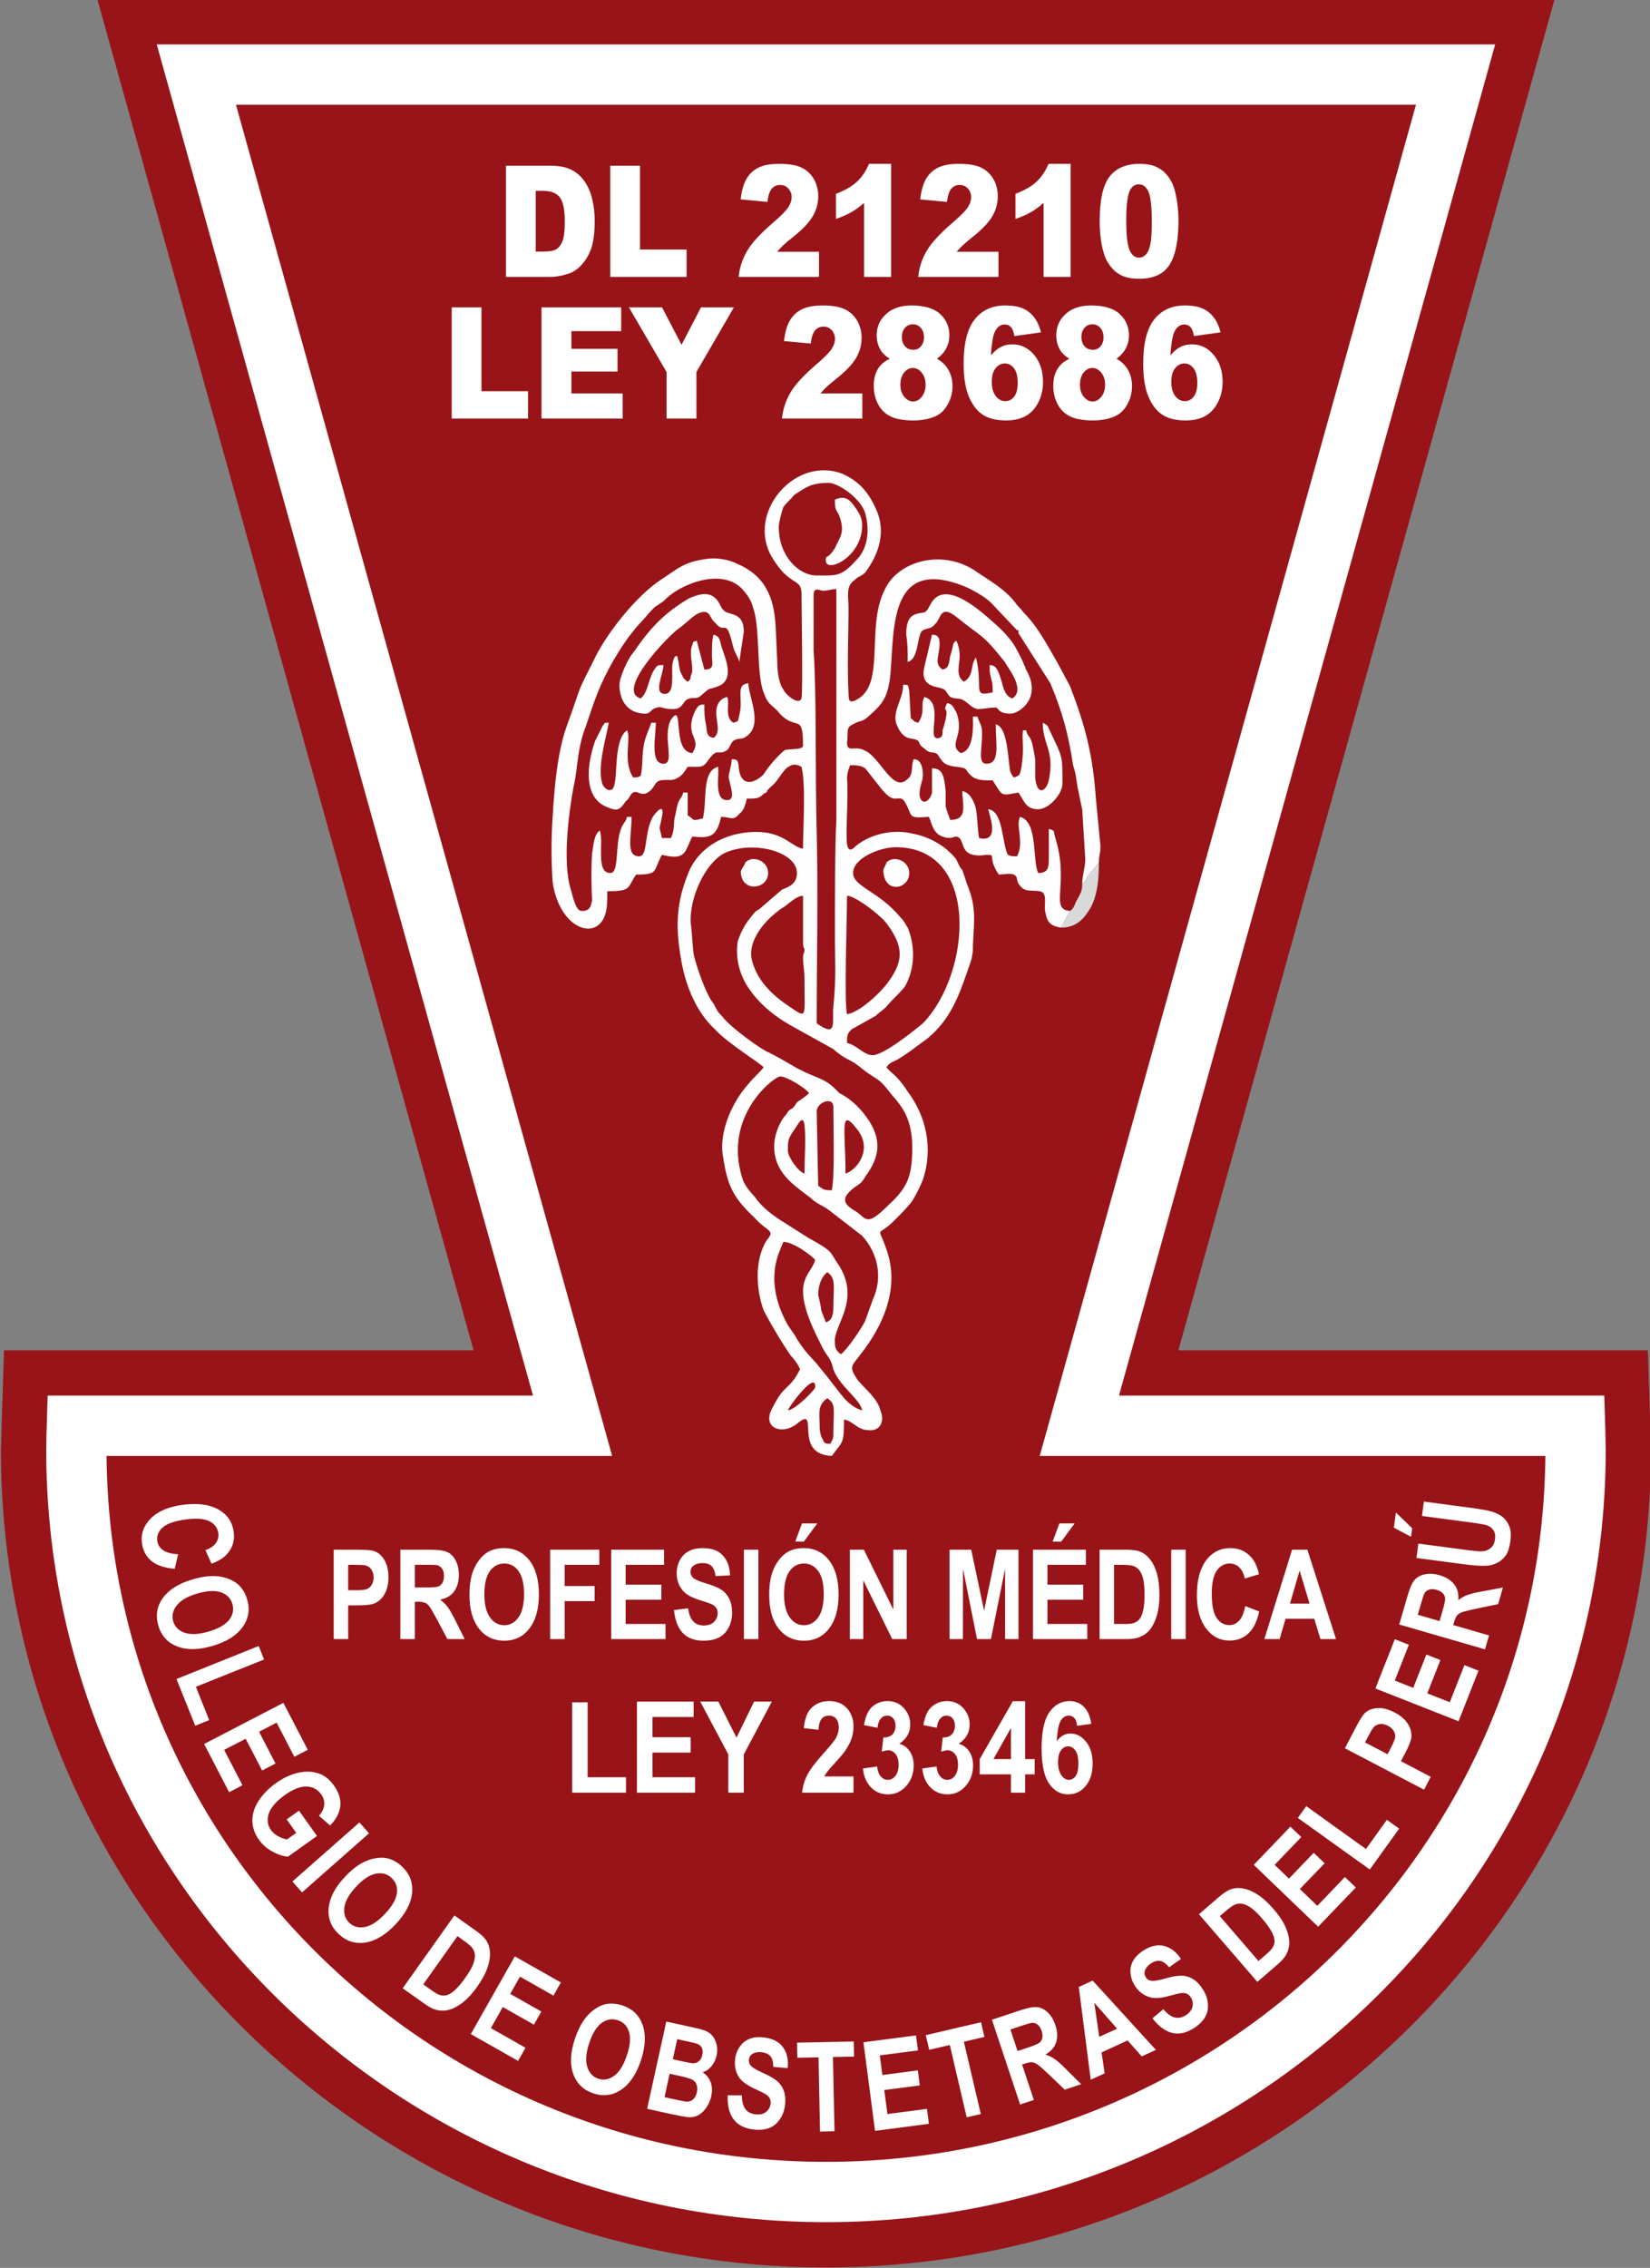
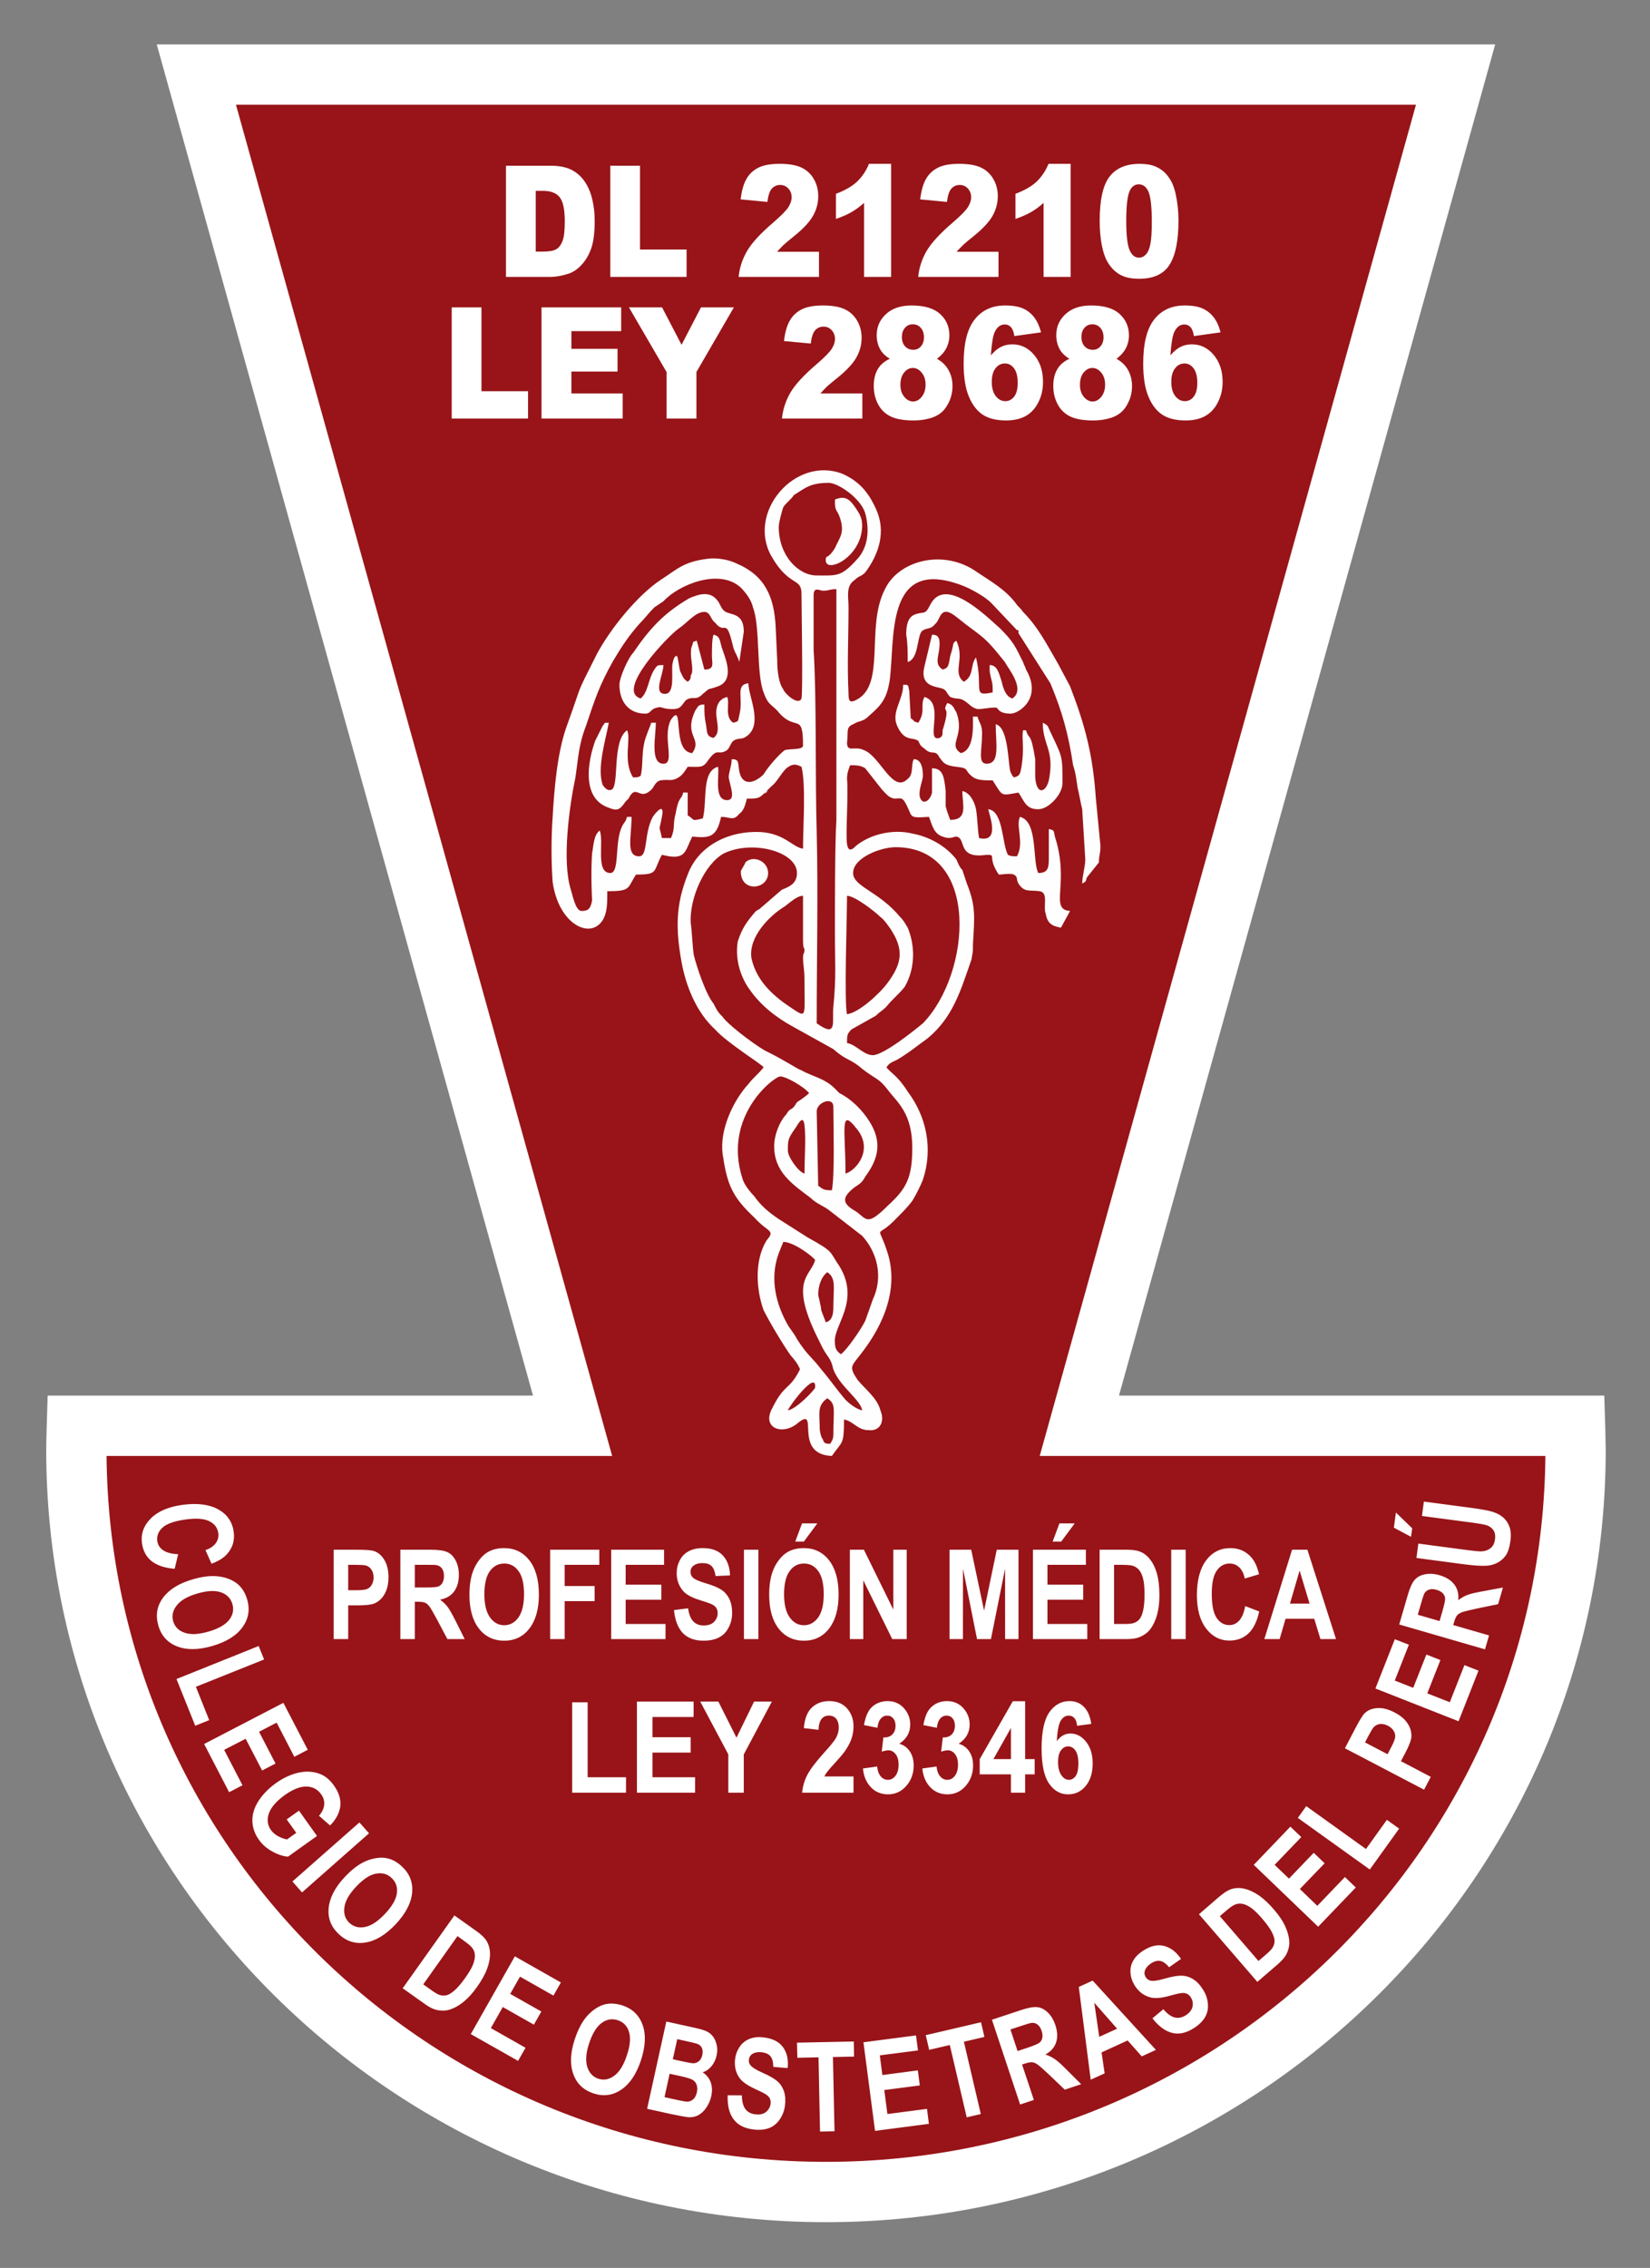
<svg xmlns="http://www.w3.org/2000/svg" width="155.1pt" height="213.1pt" viewBox="0 0 155.1 213.1" version="1.1">
  <rect x="0" y="0" width="155.1" height="213.1" fill="#808080" stroke="none" />
  <g id="surface1">
-     <path style=" stroke:none;fill-rule:evenodd;fill:rgb(59.569%,7.835%,9.424%);fill-opacity:1;" d="M 155.121 133.746 C 155.133 134.023 155.141 134.406 155.152 134.98 C 155.176 136.293 155.191 135.652 155.191 136.219 C 155.191 157.43 146.496 176.641 132.449 190.547 C 118.402 204.453 99.023 213.055 77.641 213.055 C 56.258 213.055 36.879 204.453 22.832 190.547 C 8.781 176.641 0.086 157.43 0.086 136.219 C 0.086 135.652 0.105 136.293 0.125 134.98 C 0.141 134.406 0.148 134.023 0.16 133.746 L 0.375 126.883 L 44.516 126.883 L 9.148 -0.078 L 146.133 -0.078 L 110.766 126.883 L 154.902 126.883 Z M 122.484 180.527 C 132.859 170.258 139.648 156.434 140.828 141.055 L 92.148 141.055 L 127.52 14.094 L 27.766 14.094 L 63.133 141.055 L 14.449 141.055 C 15.633 156.434 22.418 170.258 32.793 180.527 C 44.254 191.867 60.105 198.883 77.641 198.883 C 95.172 198.883 111.027 191.867 122.484 180.527 Z M 122.484 180.527 " />
    <path style=" stroke:none;fill-rule:evenodd;fill:rgb(59.569%,7.835%,9.424%);fill-opacity:1;" d="M 148.062 133.969 C 148.09 134.715 148.105 135.465 148.105 136.219 C 148.105 174.738 116.559 205.969 77.641 205.969 C 38.727 205.969 7.176 174.738 7.176 136.219 C 7.176 135.465 7.195 134.715 7.219 133.969 L 53.824 133.969 L 44.633 100.969 L 18.457 7.008 L 136.824 7.008 L 110.652 100.969 L 101.453 133.969 Z M 148.062 133.969 " />
    <path style=" stroke:none;fill-rule:evenodd;fill:rgb(100%,100%,100%);fill-opacity:1;" d="M 150.887 133.879 C 150.898 134.215 150.91 134.59 150.914 135.043 L 150.938 136.219 C 150.938 156.258 142.73 174.406 129.461 187.539 C 116.191 200.68 97.867 208.801 77.641 208.801 C 57.414 208.801 39.094 200.68 25.824 187.539 C 12.547 174.406 4.344 156.258 4.344 136.219 L 4.363 135.043 L 4.395 133.879 L 4.48 131.133 L 50.102 131.133 L 14.734 4.172 L 140.547 4.172 L 105.184 131.133 L 150.801 131.133 Z M 125.473 183.535 C 137.574 171.555 145.109 155.047 145.266 136.805 L 97.734 136.805 L 133.102 9.84 L 22.18 9.84 L 57.543 136.805 L 10.016 136.805 C 10.172 155.047 17.707 171.555 29.809 183.535 C 42.039 195.645 58.953 203.133 77.641 203.133 C 96.328 203.133 113.242 195.645 125.473 183.535 Z M 125.473 183.535 " />
    <path style=" stroke:none;fill-rule:evenodd;fill:rgb(100%,100%,100%);fill-opacity:1;" d="M 47.562 15.57 L 51.723 15.57 C 52.539 15.57 53.207 15.699 53.711 15.953 C 54.215 16.211 54.633 16.578 54.961 17.059 C 55.289 17.539 55.527 18.098 55.672 18.734 C 55.828 19.371 55.902 20.047 55.902 20.758 C 55.902 21.871 55.789 22.742 55.57 23.355 C 55.352 23.973 55.039 24.488 54.652 24.902 C 54.262 25.32 53.84 25.598 53.391 25.734 C 52.777 25.926 52.223 26.02 51.723 26.02 L 47.562 26.02 Z M 50.359 17.934 L 50.359 23.641 L 51.043 23.641 C 51.633 23.641 52.047 23.566 52.297 23.414 C 52.543 23.266 52.738 23.004 52.883 22.633 C 53.023 22.258 53.09 21.656 53.09 20.82 C 53.09 19.711 52.938 18.953 52.621 18.547 C 52.309 18.141 51.785 17.934 51.059 17.934 Z M 57.367 15.57 L 60.16 15.57 L 60.16 23.449 L 64.539 23.449 L 64.539 26.02 L 57.367 26.02 Z M 76.984 26.02 L 69.43 26.02 C 69.516 25.16 69.781 24.352 70.219 23.594 C 70.656 22.836 71.48 21.941 72.684 20.91 C 73.418 20.277 73.895 19.797 74.105 19.469 C 74.312 19.141 74.414 18.828 74.414 18.535 C 74.414 18.215 74.312 17.945 74.109 17.719 C 73.902 17.492 73.648 17.379 73.336 17.379 C 73.016 17.379 72.754 17.496 72.543 17.73 C 72.344 17.965 72.207 18.379 72.137 18.973 L 69.621 18.734 C 69.719 17.914 69.898 17.277 70.164 16.82 C 70.422 16.359 70.793 16.008 71.277 15.762 C 71.758 15.516 72.418 15.395 73.27 15.395 C 74.156 15.395 74.844 15.512 75.336 15.746 C 75.828 15.977 76.215 16.336 76.496 16.816 C 76.777 17.301 76.914 17.84 76.914 18.438 C 76.914 19.074 76.758 19.68 76.434 20.262 C 76.113 20.84 75.523 21.477 74.664 22.172 C 74.164 22.574 73.824 22.859 73.652 23.02 C 73.48 23.184 73.281 23.391 73.047 23.656 L 76.984 23.656 Z M 83.766 15.395 L 83.766 26.02 L 81.223 26.02 L 81.223 19.066 C 80.809 19.43 80.41 19.719 80.027 19.938 C 79.641 20.16 79.156 20.371 78.578 20.574 L 78.578 18.211 C 79.434 17.891 80.098 17.508 80.57 17.059 C 81.043 16.609 81.414 16.055 81.684 15.395 Z M 93.859 26.02 L 86.309 26.02 C 86.395 25.16 86.656 24.352 87.094 23.594 C 87.535 22.836 88.355 21.941 89.562 20.91 C 90.297 20.277 90.773 19.797 90.98 19.469 C 91.188 19.141 91.289 18.828 91.289 18.535 C 91.289 18.215 91.191 17.945 90.984 17.719 C 90.781 17.492 90.523 17.379 90.215 17.379 C 89.895 17.379 89.629 17.496 89.422 17.73 C 89.223 17.965 89.086 18.379 89.016 18.973 L 86.496 18.734 C 86.598 17.914 86.777 17.277 87.039 16.82 C 87.305 16.359 87.672 16.008 88.156 15.762 C 88.637 15.516 89.297 15.395 90.148 15.395 C 91.031 15.395 91.719 15.512 92.215 15.746 C 92.703 15.977 93.094 16.336 93.371 16.816 C 93.656 17.301 93.793 17.84 93.793 18.438 C 93.793 19.074 93.633 19.68 93.312 20.262 C 92.988 20.84 92.402 21.477 91.543 22.172 C 91.039 22.574 90.703 22.859 90.531 23.02 C 90.359 23.184 90.16 23.391 89.922 23.656 L 93.859 23.656 Z M 100.641 15.395 L 100.641 26.02 L 98.098 26.02 L 98.098 19.066 C 97.688 19.43 97.289 19.719 96.902 19.938 C 96.516 20.16 96.035 20.371 95.453 20.574 L 95.453 18.211 C 96.309 17.891 96.977 17.508 97.449 17.059 C 97.918 16.609 98.289 16.055 98.562 15.395 Z M 103.371 20.746 C 103.371 18.766 103.684 17.379 104.305 16.586 C 104.926 15.789 105.867 15.395 107.137 15.395 C 107.746 15.395 108.246 15.484 108.637 15.656 C 109.031 15.828 109.348 16.055 109.594 16.328 C 109.844 16.609 110.039 16.902 110.18 17.203 C 110.324 17.516 110.438 17.871 110.523 18.281 C 110.691 19.059 110.777 19.871 110.777 20.719 C 110.777 22.613 110.496 23.996 109.941 24.871 C 109.387 25.754 108.43 26.195 107.07 26.195 C 106.309 26.195 105.691 26.055 105.223 25.773 C 104.746 25.492 104.367 25.078 104.066 24.539 C 103.848 24.156 103.68 23.629 103.555 22.965 C 103.434 22.297 103.371 21.559 103.371 20.746 Z M 105.867 20.758 C 105.867 22.086 105.969 22.992 106.172 23.48 C 106.379 23.965 106.672 24.211 107.059 24.211 C 107.316 24.211 107.535 24.109 107.723 23.902 C 107.914 23.695 108.051 23.367 108.137 22.922 C 108.227 22.473 108.27 21.777 108.27 20.828 C 108.27 19.449 108.164 18.516 107.965 18.035 C 107.762 17.559 107.453 17.32 107.047 17.32 C 106.629 17.32 106.328 17.566 106.145 18.051 C 105.961 18.539 105.867 19.441 105.867 20.758 Z M 105.867 20.758 " />
    <path style=" stroke:none;fill-rule:evenodd;fill:rgb(100%,100%,100%);fill-opacity:1;" d="M 42.461 28.883 L 45.258 28.883 L 45.258 36.762 L 49.637 36.762 L 49.637 39.328 L 42.461 39.328 Z M 50.902 28.883 L 58.391 28.883 L 58.391 31.117 L 53.711 31.117 L 53.711 32.777 L 58.047 32.777 L 58.047 34.91 L 53.711 34.91 L 53.711 36.969 L 58.531 36.969 L 58.531 39.328 L 50.902 39.328 Z M 59.121 28.883 L 62.234 28.883 L 64.066 32.398 L 65.891 28.883 L 68.984 28.883 L 65.465 34.953 L 65.465 39.328 L 62.656 39.328 L 62.656 34.953 Z M 81.059 39.328 L 73.504 39.328 C 73.59 38.473 73.855 37.664 74.289 36.906 C 74.73 36.148 75.555 35.254 76.758 34.223 C 77.496 33.59 77.969 33.109 78.18 32.781 C 78.387 32.453 78.488 32.141 78.488 31.848 C 78.488 31.527 78.387 31.258 78.184 31.031 C 77.977 30.805 77.723 30.691 77.41 30.691 C 77.09 30.691 76.828 30.809 76.621 31.039 C 76.414 31.277 76.281 31.691 76.211 32.281 L 73.695 32.047 C 73.789 31.227 73.973 30.59 74.238 30.133 C 74.496 29.672 74.871 29.32 75.352 29.074 C 75.832 28.828 76.496 28.703 77.344 28.703 C 78.23 28.703 78.914 28.824 79.41 29.059 C 79.902 29.289 80.289 29.648 80.57 30.129 C 80.852 30.613 80.992 31.152 80.992 31.746 C 80.992 32.387 80.832 32.992 80.508 33.574 C 80.188 34.152 79.598 34.789 78.742 35.484 C 78.238 35.887 77.898 36.172 77.727 36.328 C 77.555 36.496 77.355 36.703 77.121 36.969 L 81.059 36.969 Z M 83.645 33.715 C 83.246 33.473 82.961 33.199 82.781 32.902 C 82.535 32.492 82.41 32.023 82.41 31.492 C 82.41 30.621 82.766 29.906 83.48 29.348 C 84.035 28.922 84.773 28.703 85.688 28.703 C 86.898 28.703 87.789 28.973 88.371 29.504 C 88.953 30.035 89.242 30.703 89.242 31.512 C 89.242 31.984 89.121 32.422 88.895 32.828 C 88.719 33.133 88.449 33.43 88.074 33.715 C 88.562 33.984 88.93 34.344 89.168 34.789 C 89.414 35.234 89.535 35.73 89.535 36.273 C 89.535 36.789 89.43 37.281 89.223 37.734 C 89.012 38.191 88.758 38.539 88.457 38.785 C 88.152 39.035 87.773 39.215 87.324 39.328 C 86.871 39.449 86.395 39.508 85.883 39.508 C 84.918 39.508 84.191 39.371 83.684 39.113 C 83.172 38.852 82.789 38.469 82.527 37.961 C 82.266 37.453 82.133 36.887 82.133 36.258 C 82.133 35.645 82.258 35.121 82.504 34.699 C 82.746 34.273 83.129 33.945 83.645 33.715 Z M 84.777 31.664 C 84.777 32.023 84.871 32.316 85.07 32.535 C 85.266 32.758 85.527 32.867 85.859 32.867 C 86.148 32.867 86.387 32.758 86.57 32.539 C 86.758 32.32 86.852 32.039 86.852 31.691 C 86.852 31.328 86.754 31.039 86.559 30.812 C 86.363 30.586 86.117 30.473 85.812 30.473 C 85.508 30.473 85.258 30.578 85.066 30.805 C 84.871 31.027 84.777 31.312 84.777 31.664 Z M 84.637 36.156 C 84.637 36.621 84.758 36.996 85.004 37.289 C 85.246 37.578 85.523 37.727 85.836 37.727 C 86.137 37.727 86.406 37.578 86.645 37.281 C 86.883 36.984 87.004 36.609 87.004 36.148 C 87.004 35.688 86.883 35.312 86.641 35.016 C 86.398 34.723 86.121 34.574 85.805 34.574 C 85.492 34.574 85.219 34.719 84.988 35.004 C 84.754 35.285 84.637 35.672 84.637 36.156 Z M 97.859 31.23 L 95.352 31.578 C 95.289 31.18 95.18 30.898 95.023 30.734 C 94.867 30.57 94.68 30.488 94.453 30.488 C 94.043 30.488 93.73 30.723 93.504 31.199 C 93.34 31.539 93.219 32.27 93.141 33.391 C 93.441 33.039 93.746 32.777 94.066 32.609 C 94.383 32.441 94.746 32.355 95.164 32.355 C 95.973 32.355 96.656 32.688 97.211 33.352 C 97.77 34.02 98.043 34.863 98.043 35.887 C 98.043 36.574 97.906 37.203 97.621 37.773 C 97.34 38.344 96.953 38.777 96.453 39.07 C 95.949 39.359 95.324 39.508 94.57 39.508 C 93.66 39.508 92.938 39.328 92.391 38.973 C 91.84 38.617 91.402 38.047 91.074 37.266 C 90.746 36.484 90.582 35.453 90.582 34.164 C 90.582 32.277 90.922 30.898 91.617 30.02 C 92.305 29.145 93.258 28.703 94.477 28.703 C 95.199 28.703 95.77 28.805 96.188 28.996 C 96.605 29.188 96.953 29.469 97.227 29.836 C 97.504 30.203 97.715 30.672 97.859 31.23 Z M 93.227 35.887 C 93.227 36.453 93.352 36.895 93.598 37.215 C 93.844 37.535 94.148 37.695 94.504 37.695 C 94.836 37.695 95.113 37.551 95.336 37.262 C 95.559 36.973 95.664 36.539 95.664 35.965 C 95.664 35.371 95.555 34.926 95.324 34.617 C 95.094 34.309 94.805 34.152 94.465 34.152 C 94.113 34.152 93.816 34.301 93.582 34.602 C 93.344 34.898 93.227 35.328 93.227 35.887 Z M 100.523 33.715 C 100.129 33.473 99.84 33.199 99.66 32.902 C 99.414 32.492 99.289 32.023 99.289 31.492 C 99.289 30.621 99.645 29.906 100.355 29.348 C 100.914 28.922 101.648 28.703 102.566 28.703 C 103.777 28.703 104.672 28.973 105.246 29.504 C 105.828 30.035 106.121 30.703 106.121 31.512 C 106.121 31.984 106.004 32.422 105.773 32.828 C 105.598 33.133 105.324 33.43 104.953 33.715 C 105.441 33.984 105.809 34.344 106.047 34.789 C 106.289 35.234 106.41 35.73 106.41 36.273 C 106.41 36.789 106.309 37.281 106.098 37.734 C 105.891 38.191 105.637 38.539 105.328 38.785 C 105.031 39.035 104.652 39.215 104.203 39.328 C 103.754 39.449 103.27 39.508 102.758 39.508 C 101.801 39.508 101.066 39.371 100.559 39.113 C 100.055 38.852 99.664 38.469 99.406 37.961 C 99.141 37.453 99.008 36.887 99.008 36.258 C 99.008 35.645 99.133 35.121 99.383 34.699 C 99.629 34.273 100.008 33.945 100.523 33.715 Z M 101.652 31.664 C 101.652 32.023 101.754 32.316 101.949 32.535 C 102.145 32.758 102.406 32.867 102.734 32.867 C 103.023 32.867 103.262 32.758 103.449 32.539 C 103.637 32.32 103.73 32.039 103.73 31.691 C 103.73 31.328 103.633 31.039 103.438 30.812 C 103.242 30.586 102.992 30.473 102.691 30.473 C 102.387 30.473 102.133 30.578 101.941 30.805 C 101.746 31.027 101.652 31.312 101.652 31.664 Z M 101.516 36.156 C 101.516 36.621 101.637 36.996 101.879 37.289 C 102.121 37.578 102.398 37.727 102.711 37.727 C 103.016 37.727 103.285 37.578 103.523 37.281 C 103.762 36.984 103.879 36.609 103.879 36.148 C 103.879 35.688 103.762 35.312 103.52 35.016 C 103.277 34.723 102.996 34.574 102.684 34.574 C 102.367 34.574 102.098 34.719 101.863 35.004 C 101.633 35.285 101.516 35.672 101.516 36.156 Z M 114.734 31.23 L 112.23 31.578 C 112.164 31.18 112.055 30.898 111.902 30.734 C 111.746 30.57 111.555 30.488 111.328 30.488 C 110.922 30.488 110.605 30.723 110.383 31.199 C 110.219 31.539 110.094 32.27 110.016 33.391 C 110.316 33.039 110.621 32.777 110.941 32.609 C 111.262 32.441 111.621 32.355 112.039 32.355 C 112.848 32.355 113.531 32.688 114.09 33.352 C 114.648 34.02 114.926 34.863 114.926 35.887 C 114.926 36.574 114.785 37.203 114.496 37.773 C 114.219 38.344 113.828 38.777 113.328 39.07 C 112.828 39.359 112.203 39.508 111.445 39.508 C 110.539 39.508 109.812 39.328 109.266 38.973 C 108.719 38.617 108.277 38.047 107.953 37.266 C 107.621 36.484 107.461 35.453 107.461 34.164 C 107.461 32.277 107.805 30.898 108.492 30.02 C 109.18 29.145 110.137 28.703 111.355 28.703 C 112.078 28.703 112.645 28.805 113.062 28.996 C 113.48 29.188 113.828 29.469 114.105 29.836 C 114.383 30.203 114.594 30.672 114.734 31.23 Z M 110.102 35.887 C 110.102 36.453 110.227 36.895 110.473 37.215 C 110.723 37.535 111.023 37.695 111.383 37.695 C 111.715 37.695 111.992 37.551 112.215 37.262 C 112.434 36.973 112.547 36.539 112.547 35.965 C 112.547 35.371 112.43 34.926 112.203 34.617 C 111.969 34.309 111.684 34.152 111.34 34.152 C 110.992 34.152 110.695 34.301 110.461 34.602 C 110.223 34.898 110.102 35.328 110.102 35.887 Z M 110.102 35.887 " />
    <path style=" stroke:none;fill-rule:evenodd;fill:rgb(100%,100%,100%);fill-opacity:1;" d="M 31.367 154.012 L 31.367 145.617 L 33.543 145.617 C 34.371 145.617 34.906 145.656 35.156 145.742 C 35.539 145.867 35.863 146.141 36.121 146.562 C 36.383 146.984 36.516 147.531 36.516 148.199 C 36.516 148.715 36.438 149.148 36.289 149.496 C 36.141 149.852 35.949 150.121 35.723 150.328 C 35.492 150.527 35.258 150.66 35.02 150.723 C 34.695 150.805 34.227 150.844 33.613 150.844 L 32.73 150.844 L 32.73 154.012 Z M 32.73 147.035 L 32.73 149.422 L 33.469 149.422 C 34.004 149.422 34.359 149.383 34.539 149.289 C 34.719 149.207 34.859 149.07 34.961 148.879 C 35.062 148.691 35.117 148.477 35.117 148.227 C 35.117 147.914 35.039 147.664 34.902 147.465 C 34.758 147.266 34.578 147.141 34.355 147.09 C 34.195 147.055 33.871 147.035 33.383 147.035 Z M 37.633 154.012 L 37.633 145.617 L 40.492 145.617 C 41.207 145.617 41.73 145.691 42.059 145.844 C 42.383 145.992 42.645 146.262 42.84 146.645 C 43.035 147.031 43.133 147.473 43.133 147.969 C 43.133 148.602 42.988 149.121 42.691 149.531 C 42.395 149.941 41.953 150.199 41.367 150.305 C 41.66 150.52 41.898 150.754 42.09 151.008 C 42.277 151.266 42.535 151.723 42.859 152.371 L 43.68 154.012 L 42.055 154.012 L 41.082 152.18 C 40.734 151.527 40.492 151.117 40.363 150.945 C 40.234 150.777 40.098 150.66 39.957 150.598 C 39.809 150.535 39.582 150.504 39.27 150.504 L 38.992 150.504 L 38.992 154.012 Z M 38.992 149.164 L 39.996 149.164 C 40.648 149.164 41.055 149.133 41.219 149.066 C 41.379 148.996 41.508 148.879 41.598 148.711 C 41.688 148.539 41.734 148.332 41.734 148.078 C 41.734 147.789 41.672 147.566 41.555 147.391 C 41.434 147.219 41.262 147.109 41.039 147.062 C 40.934 147.039 40.602 147.035 40.047 147.035 L 38.992 147.035 Z M 44.129 149.863 C 44.129 149.008 44.234 148.289 44.438 147.707 C 44.59 147.277 44.797 146.895 45.066 146.555 C 45.328 146.215 45.617 145.961 45.934 145.793 C 46.352 145.574 46.836 145.465 47.383 145.465 C 48.371 145.465 49.164 145.848 49.766 146.617 C 50.359 147.387 50.656 148.457 50.656 149.824 C 50.656 151.184 50.359 152.246 49.77 153.012 C 49.18 153.781 48.391 154.164 47.402 154.164 C 46.402 154.164 45.605 153.781 45.016 153.02 C 44.422 152.258 44.129 151.203 44.129 149.863 Z M 45.531 149.809 C 45.531 150.758 45.707 151.48 46.059 151.973 C 46.41 152.465 46.859 152.711 47.398 152.711 C 47.941 152.711 48.387 152.465 48.734 151.98 C 49.082 151.492 49.258 150.758 49.258 149.785 C 49.258 148.82 49.09 148.102 48.746 147.629 C 48.41 147.152 47.961 146.914 47.398 146.914 C 46.84 146.914 46.387 147.156 46.039 147.637 C 45.703 148.117 45.531 148.84 45.531 149.809 Z M 51.715 154.012 L 51.715 145.617 L 56.336 145.617 L 56.336 147.035 L 53.078 147.035 L 53.078 149.027 L 55.895 149.027 L 55.895 150.445 L 53.078 150.445 L 53.078 154.012 Z M 57.449 154.012 L 57.449 145.617 L 62.422 145.617 L 62.422 147.035 L 58.812 147.035 L 58.812 148.898 L 62.168 148.898 L 62.168 150.316 L 58.812 150.316 L 58.812 152.594 L 62.559 152.594 L 62.559 154.012 Z M 63.355 151.289 L 64.68 151.121 C 64.762 151.68 64.914 152.086 65.164 152.344 C 65.406 152.605 65.73 152.734 66.145 152.734 C 66.578 152.734 66.906 152.617 67.129 152.387 C 67.348 152.156 67.461 151.887 67.461 151.578 C 67.461 151.379 67.414 151.211 67.32 151.07 C 67.227 150.93 67.066 150.809 66.832 150.707 C 66.672 150.637 66.316 150.516 65.754 150.34 C 65.027 150.113 64.52 149.836 64.227 149.508 C 63.816 149.039 63.609 148.48 63.609 147.812 C 63.609 147.383 63.707 146.98 63.898 146.609 C 64.094 146.234 64.371 145.953 64.738 145.758 C 65.102 145.562 65.539 145.465 66.055 145.465 C 66.895 145.465 67.531 145.695 67.953 146.164 C 68.379 146.629 68.602 147.246 68.621 148.031 L 67.262 148.09 C 67.203 147.656 67.082 147.344 66.891 147.156 C 66.703 146.965 66.414 146.871 66.039 146.871 C 65.648 146.871 65.34 146.973 65.121 147.172 C 64.977 147.305 64.906 147.48 64.906 147.699 C 64.906 147.898 64.973 148.066 65.109 148.211 C 65.277 148.391 65.691 148.578 66.352 148.773 C 67.012 148.969 67.496 149.168 67.812 149.379 C 68.129 149.586 68.371 149.871 68.555 150.23 C 68.73 150.594 68.82 151.039 68.82 151.57 C 68.82 152.047 68.715 152.496 68.496 152.918 C 68.285 153.34 67.984 153.652 67.594 153.855 C 67.203 154.062 66.715 154.164 66.129 154.164 C 65.281 154.164 64.629 153.914 64.168 153.43 C 63.719 152.941 63.445 152.227 63.355 151.289 Z M 69.93 145.617 L 71.289 145.617 L 71.289 154.012 L 69.93 154.012 Z M 72.305 149.863 C 72.305 149.008 72.406 148.289 72.613 147.707 C 72.762 147.277 72.973 146.895 73.238 146.555 C 73.504 146.215 73.789 145.961 74.105 145.793 C 74.523 145.574 75.008 145.465 75.559 145.465 C 76.543 145.465 77.34 145.848 77.938 146.617 C 78.531 147.387 78.828 148.457 78.828 149.824 C 78.828 151.184 78.531 152.246 77.941 153.012 C 77.352 153.781 76.562 154.164 75.574 154.164 C 74.574 154.164 73.777 153.781 73.188 153.02 C 72.598 152.258 72.305 151.203 72.305 149.863 Z M 73.703 149.809 C 73.703 150.758 73.879 151.48 74.23 151.973 C 74.582 152.465 75.031 152.711 75.57 152.711 C 76.113 152.711 76.559 152.465 76.91 151.98 C 77.258 151.492 77.43 150.758 77.43 149.785 C 77.43 148.82 77.262 148.102 76.918 147.629 C 76.582 147.152 76.133 146.914 75.57 146.914 C 75.012 146.914 74.559 147.156 74.219 147.637 C 73.871 148.117 73.703 148.84 73.703 149.809 Z M 74.754 144.852 L 75.391 143.141 L 76.828 143.141 L 75.562 144.852 Z M 79.887 154.012 L 79.887 145.617 L 81.207 145.617 L 83.973 151.242 L 83.973 145.617 L 85.23 145.617 L 85.23 154.012 L 83.871 154.012 L 81.148 148.492 L 81.148 154.012 Z M 89.258 154.012 L 89.258 145.617 L 91.293 145.617 L 92.504 151.34 L 93.695 145.617 L 95.738 145.617 L 95.738 154.012 L 94.48 154.012 L 94.477 147.402 L 93.148 154.012 L 91.84 154.012 L 90.523 147.402 L 90.516 154.012 Z M 97.098 154.012 L 97.098 145.617 L 102.074 145.617 L 102.074 147.035 L 98.461 147.035 L 98.461 148.898 L 101.82 148.898 L 101.82 150.316 L 98.461 150.316 L 98.461 152.594 L 102.203 152.594 L 102.203 154.012 Z M 98.949 144.852 L 99.586 143.141 L 101.023 143.141 L 99.754 144.852 Z M 103.363 145.617 L 105.836 145.617 C 106.395 145.617 106.82 145.664 107.113 145.777 C 107.508 145.918 107.844 146.18 108.121 146.547 C 108.406 146.914 108.621 147.371 108.766 147.91 C 108.91 148.445 108.984 149.109 108.984 149.895 C 108.984 150.586 108.914 151.18 108.777 151.68 C 108.613 152.289 108.371 152.785 108.062 153.164 C 107.824 153.449 107.508 153.668 107.109 153.832 C 106.809 153.953 106.41 154.012 105.91 154.012 L 103.363 154.012 Z M 104.723 147.035 L 104.723 152.594 L 105.73 152.594 C 106.109 152.594 106.383 152.566 106.551 152.512 C 106.77 152.445 106.949 152.328 107.094 152.164 C 107.242 151.996 107.359 151.73 107.449 151.355 C 107.539 150.977 107.586 150.465 107.586 149.816 C 107.586 149.164 107.539 148.668 107.449 148.324 C 107.359 147.973 107.23 147.703 107.066 147.508 C 106.902 147.316 106.691 147.184 106.441 147.113 C 106.246 147.062 105.879 147.035 105.328 147.035 Z M 110.094 145.617 L 111.453 145.617 L 111.453 154.012 L 110.094 154.012 Z M 117.051 150.914 L 118.367 151.418 C 118.164 152.344 117.828 153.031 117.359 153.48 C 116.887 153.922 116.289 154.152 115.57 154.152 C 114.68 154.152 113.945 153.77 113.367 153.008 C 112.789 152.246 112.508 151.203 112.508 149.883 C 112.508 148.484 112.797 147.398 113.371 146.621 C 113.949 145.852 114.711 145.465 115.652 145.465 C 116.477 145.465 117.145 145.77 117.656 146.371 C 117.965 146.734 118.191 147.246 118.348 147.922 L 117.004 148.324 C 116.926 147.891 116.758 147.543 116.508 147.289 C 116.254 147.039 115.945 146.914 115.586 146.914 C 115.086 146.914 114.68 147.141 114.371 147.586 C 114.059 148.031 113.906 148.758 113.906 149.758 C 113.906 150.816 114.059 151.574 114.363 152.023 C 114.672 152.473 115.066 152.699 115.559 152.699 C 115.914 152.699 116.23 152.555 116.492 152.27 C 116.746 151.98 116.938 151.531 117.051 150.914 Z M 125.586 154.012 L 124.121 154.012 L 123.539 152.102 L 120.844 152.102 L 120.285 154.012 L 118.848 154.012 L 121.453 145.617 L 122.895 145.617 Z M 123.098 150.68 L 122.164 147.574 L 121.258 150.68 Z M 123.098 150.68 " />
    <path style=" stroke:none;fill-rule:evenodd;fill:rgb(100%,100%,100%);fill-opacity:1;" d="M 53.781 168.445 L 53.781 159.957 L 55.238 159.957 L 55.238 166.996 L 58.844 166.996 L 58.844 168.445 Z M 59.871 168.445 L 59.871 159.887 L 65.199 159.887 L 65.199 161.332 L 61.332 161.332 L 61.332 163.234 L 64.922 163.234 L 64.922 164.68 L 61.332 164.68 L 61.332 166.996 L 65.34 166.996 L 65.34 168.445 Z M 68.461 168.445 L 68.461 164.844 L 65.824 159.887 L 67.527 159.887 L 69.23 163.277 L 70.883 159.887 L 72.555 159.887 L 69.914 164.855 L 69.914 168.445 Z M 80.23 166.922 L 80.23 168.445 L 75.398 168.445 C 75.453 167.867 75.609 167.32 75.871 166.805 C 76.133 166.289 76.648 165.605 77.414 164.746 C 78.039 164.062 78.414 163.594 78.559 163.348 C 78.746 163.008 78.844 162.672 78.844 162.34 C 78.844 161.977 78.762 161.695 78.598 161.496 C 78.434 161.297 78.203 161.203 77.914 161.203 C 77.629 161.203 77.398 161.305 77.23 161.512 C 77.059 161.719 76.961 162.062 76.938 162.539 L 75.559 162.379 C 75.641 161.473 75.898 160.824 76.332 160.43 C 76.762 160.035 77.297 159.84 77.949 159.84 C 78.66 159.84 79.215 160.07 79.621 160.523 C 80.027 160.98 80.23 161.543 80.23 162.227 C 80.23 162.613 80.168 162.98 80.055 163.332 C 79.941 163.68 79.758 164.039 79.504 164.422 C 79.34 164.684 79.035 165.043 78.602 165.523 C 78.164 165.996 77.887 166.312 77.77 166.473 C 77.652 166.621 77.559 166.781 77.488 166.922 Z M 81.117 166.172 L 82.449 165.984 C 82.492 166.391 82.605 166.699 82.789 166.914 C 82.977 167.133 83.203 167.238 83.465 167.238 C 83.746 167.238 83.984 167.109 84.18 166.852 C 84.371 166.594 84.469 166.246 84.469 165.809 C 84.469 165.398 84.379 165.07 84.191 164.828 C 84.008 164.586 83.781 164.465 83.512 164.465 C 83.336 164.465 83.129 164.508 82.883 164.59 L 83.035 163.258 C 83.406 163.27 83.691 163.168 83.887 162.969 C 84.082 162.766 84.18 162.492 84.18 162.152 C 84.18 161.863 84.105 161.633 83.961 161.461 C 83.82 161.289 83.629 161.203 83.387 161.203 C 83.152 161.203 82.953 161.297 82.785 161.496 C 82.617 161.691 82.52 161.977 82.48 162.348 L 81.215 162.094 C 81.305 161.57 81.438 161.156 81.617 160.84 C 81.789 160.531 82.039 160.285 82.359 160.105 C 82.68 159.93 83.035 159.84 83.434 159.84 C 84.109 159.84 84.652 160.098 85.059 160.613 C 85.395 161.035 85.562 161.512 85.562 162.039 C 85.562 162.793 85.219 163.402 84.527 163.848 C 84.941 163.957 85.27 164.191 85.516 164.559 C 85.762 164.918 85.887 165.367 85.887 165.883 C 85.887 166.637 85.656 167.277 85.195 167.805 C 84.734 168.336 84.16 168.602 83.477 168.602 C 82.824 168.602 82.285 168.379 81.859 167.93 C 81.434 167.484 81.184 166.898 81.117 166.172 Z M 86.699 166.172 L 88.035 165.984 C 88.078 166.391 88.191 166.699 88.379 166.914 C 88.562 167.133 88.789 167.238 89.047 167.238 C 89.332 167.238 89.57 167.109 89.766 166.852 C 89.957 166.594 90.055 166.246 90.055 165.809 C 90.055 165.398 89.961 165.07 89.777 164.828 C 89.59 164.586 89.363 164.465 89.098 164.465 C 88.918 164.465 88.711 164.508 88.469 164.59 L 88.621 163.258 C 88.992 163.27 89.273 163.168 89.469 162.969 C 89.664 162.766 89.762 162.492 89.762 162.152 C 89.762 161.863 89.691 161.633 89.543 161.461 C 89.402 161.289 89.211 161.203 88.973 161.203 C 88.738 161.203 88.535 161.297 88.371 161.496 C 88.203 161.691 88.102 161.977 88.066 162.348 L 86.797 162.094 C 86.891 161.57 87.023 161.156 87.199 160.84 C 87.379 160.531 87.629 160.285 87.945 160.105 C 88.266 159.93 88.621 159.84 89.016 159.84 C 89.691 159.84 90.234 160.098 90.645 160.613 C 90.98 161.035 91.148 161.512 91.148 162.039 C 91.148 162.793 90.805 163.402 90.113 163.848 C 90.523 163.957 90.852 164.191 91.102 164.559 C 91.348 164.918 91.469 165.367 91.469 165.883 C 91.469 166.637 91.238 167.277 90.781 167.805 C 90.32 168.336 89.746 168.602 89.062 168.602 C 88.41 168.602 87.871 168.379 87.445 167.93 C 87.016 167.484 86.77 166.898 86.699 166.172 Z M 95.027 168.445 L 95.027 166.723 L 92.094 166.723 L 92.094 165.293 L 95.203 159.852 L 96.363 159.852 L 96.363 165.289 L 97.258 165.289 L 97.258 166.723 L 96.363 166.723 L 96.363 168.445 Z M 95.027 165.289 L 95.027 162.367 L 93.383 165.289 Z M 102.578 161.984 L 101.246 162.16 C 101.215 161.832 101.129 161.59 100.992 161.434 C 100.852 161.281 100.676 161.203 100.453 161.203 C 100.164 161.203 99.914 161.355 99.719 161.664 C 99.52 161.98 99.391 162.621 99.34 163.609 C 99.684 163.129 100.109 162.887 100.617 162.887 C 101.191 162.887 101.688 163.148 102.098 163.668 C 102.508 164.195 102.711 164.867 102.711 165.695 C 102.711 166.57 102.496 167.277 102.062 167.805 C 101.633 168.336 101.078 168.602 100.402 168.602 C 99.672 168.602 99.078 168.266 98.613 167.59 C 98.145 166.914 97.91 165.816 97.91 164.281 C 97.91 162.711 98.156 161.578 98.641 160.883 C 99.129 160.188 99.762 159.84 100.539 159.84 C 101.086 159.84 101.539 160.023 101.895 160.391 C 102.254 160.754 102.48 161.285 102.578 161.984 Z M 99.457 165.566 C 99.457 166.098 99.562 166.512 99.766 166.797 C 99.973 167.094 100.203 167.238 100.473 167.238 C 100.727 167.238 100.941 167.117 101.109 166.883 C 101.281 166.645 101.367 166.254 101.367 165.711 C 101.367 165.152 101.273 164.746 101.09 164.484 C 100.906 164.223 100.68 164.094 100.406 164.094 C 100.137 164.094 99.914 164.219 99.73 164.469 C 99.547 164.715 99.457 165.082 99.457 165.566 Z M 99.457 165.566 " />
    <path style=" stroke:none;fill-rule:evenodd;fill:rgb(100%,100%,100%);fill-opacity:1;" d="M 16.746 146.039 L 16.418 147.41 C 15.48 147.332 14.754 147.09 14.246 146.684 C 13.742 146.277 13.441 145.715 13.344 144.996 C 13.227 144.117 13.508 143.34 14.188 142.664 C 14.867 141.996 15.863 141.574 17.172 141.398 C 18.559 141.215 19.672 141.359 20.52 141.828 C 21.359 142.297 21.844 143.004 21.969 143.938 C 22.078 144.754 21.863 145.453 21.328 146.039 C 21.012 146.395 20.531 146.691 19.883 146.93 L 19.312 145.652 C 19.73 145.516 20.047 145.305 20.266 145.023 C 20.484 144.738 20.566 144.414 20.52 144.062 C 20.453 143.566 20.18 143.195 19.695 142.945 C 19.211 142.695 18.473 142.637 17.484 142.77 C 16.434 142.91 15.703 143.16 15.293 143.523 C 14.891 143.887 14.719 144.309 14.785 144.793 C 14.832 145.156 15.016 145.445 15.332 145.664 C 15.652 145.883 16.121 146.012 16.746 146.039 Z M 18.098 148.406 C 18.914 148.164 19.637 148.062 20.254 148.098 C 20.707 148.121 21.137 148.215 21.535 148.371 C 21.938 148.535 22.262 148.742 22.508 148.996 C 22.836 149.336 23.082 149.77 23.234 150.293 C 23.512 151.246 23.363 152.117 22.789 152.902 C 22.223 153.691 21.281 154.273 19.965 154.66 C 18.66 155.039 17.559 155.055 16.656 154.703 C 15.754 154.352 15.164 153.703 14.887 152.754 C 14.605 151.789 14.746 150.918 15.316 150.141 C 15.883 149.363 16.809 148.781 18.098 148.406 Z M 18.539 149.734 C 17.629 149.996 16.988 150.371 16.613 150.848 C 16.242 151.324 16.133 151.824 16.281 152.344 C 16.434 152.863 16.789 153.223 17.359 153.418 C 17.922 153.617 18.672 153.578 19.613 153.305 C 20.535 153.035 21.18 152.668 21.539 152.211 C 21.898 151.754 21.996 151.258 21.844 150.719 C 21.684 150.18 21.328 149.812 20.773 149.621 C 20.215 149.422 19.473 149.461 18.539 149.734 Z M 16.59 157.766 L 24.316 154.664 L 24.824 155.93 L 18.414 158.496 L 19.664 161.629 L 18.352 162.156 Z M 19.188 163.871 L 26.637 160.004 L 28.93 164.414 L 27.668 165.074 L 26.004 161.863 L 24.352 162.723 L 25.898 165.707 L 24.641 166.359 L 23.09 163.379 L 21.07 164.422 L 22.793 167.746 L 21.539 168.402 Z M 26.949 170.957 L 28.102 170.133 L 29.797 172.512 L 27.074 174.457 C 26.621 174.422 26.141 174.27 25.613 173.98 C 25.086 173.695 24.664 173.328 24.34 172.871 C 23.934 172.305 23.727 171.699 23.723 171.059 C 23.723 170.418 23.922 169.789 24.328 169.18 C 24.734 168.57 25.27 168.027 25.922 167.559 C 26.637 167.047 27.355 166.719 28.082 166.559 C 28.805 166.402 29.48 166.449 30.105 166.695 C 30.586 166.887 31.008 167.242 31.383 167.762 C 31.867 168.441 32.066 169.102 31.984 169.738 C 31.898 170.371 31.582 170.969 31.027 171.527 L 29.984 170.613 C 30.266 170.293 30.43 169.961 30.473 169.609 C 30.516 169.258 30.418 168.922 30.195 168.605 C 29.852 168.121 29.387 167.879 28.797 167.867 C 28.215 167.859 27.543 168.121 26.789 168.656 C 25.98 169.238 25.477 169.816 25.273 170.395 C 25.074 170.973 25.141 171.496 25.473 171.961 C 25.641 172.191 25.863 172.383 26.141 172.535 C 26.414 172.688 26.699 172.785 26.98 172.84 L 27.848 172.219 Z M 27.488 176.789 L 33.785 171.242 L 34.688 172.262 L 28.391 177.816 Z M 32.41 176.367 C 32.996 175.742 33.562 175.289 34.113 175.008 C 34.516 174.793 34.934 174.66 35.359 174.594 C 35.781 174.527 36.164 174.539 36.508 174.637 C 36.965 174.762 37.395 175.012 37.789 175.387 C 38.516 176.066 38.832 176.891 38.738 177.859 C 38.645 178.824 38.129 179.809 37.191 180.809 C 36.262 181.793 35.32 182.371 34.363 182.523 C 33.41 182.68 32.57 182.414 31.852 181.742 C 31.121 181.059 30.797 180.234 30.895 179.273 C 30.988 178.312 31.492 177.344 32.41 176.367 Z M 33.469 177.285 C 32.816 177.977 32.453 178.621 32.371 179.223 C 32.289 179.824 32.449 180.309 32.844 180.68 C 33.238 181.047 33.73 181.18 34.32 181.062 C 34.906 180.945 35.531 180.531 36.199 179.82 C 36.859 179.117 37.23 178.477 37.305 177.898 C 37.387 177.324 37.219 176.844 36.809 176.457 C 36.402 176.074 35.906 175.941 35.332 176.055 C 34.746 176.168 34.129 176.578 33.469 177.285 Z M 42.715 179.98 L 44.734 181.414 C 45.188 181.738 45.504 182.027 45.68 182.285 C 45.914 182.633 46.039 183.039 46.059 183.504 C 46.074 183.965 45.984 184.461 45.789 184.984 C 45.602 185.504 45.277 186.086 44.82 186.727 C 44.418 187.289 44.02 187.734 43.617 188.062 C 43.129 188.465 42.645 188.73 42.172 188.855 C 41.816 188.953 41.43 188.953 41.008 188.852 C 40.695 188.773 40.336 188.594 39.93 188.297 L 37.852 186.824 Z M 43.004 181.922 L 39.785 186.457 L 40.605 187.039 C 40.914 187.262 41.152 187.395 41.32 187.449 C 41.539 187.523 41.754 187.531 41.965 187.48 C 42.18 187.434 42.434 187.281 42.723 187.027 C 43.016 186.773 43.352 186.383 43.727 185.852 C 44.102 185.324 44.352 184.895 44.48 184.555 C 44.605 184.219 44.656 183.922 44.637 183.668 C 44.617 183.414 44.523 183.188 44.355 182.988 C 44.234 182.836 43.945 182.598 43.496 182.277 Z M 44.254 191.129 L 48.395 183.824 L 52.723 186.277 L 52.023 187.512 L 48.879 185.73 L 47.961 187.352 L 50.887 189.008 L 50.184 190.242 L 47.262 188.586 L 46.141 190.566 L 49.398 192.414 L 48.699 193.645 Z M 54.039 191.582 C 54.312 190.77 54.641 190.121 55.02 189.633 C 55.297 189.277 55.621 188.977 55.98 188.738 C 56.34 188.496 56.691 188.355 57.039 188.293 C 57.512 188.223 58.004 188.27 58.523 188.441 C 59.465 188.758 60.094 189.371 60.414 190.289 C 60.734 191.211 60.672 192.32 60.242 193.617 C 59.809 194.906 59.191 195.82 58.387 196.359 C 57.586 196.898 56.715 197.012 55.777 196.699 C 54.828 196.379 54.195 195.766 53.879 194.855 C 53.562 193.945 53.613 192.852 54.039 191.582 Z M 55.387 191.973 C 55.082 192.871 55.023 193.617 55.199 194.195 C 55.379 194.77 55.723 195.148 56.238 195.32 C 56.746 195.492 57.246 195.402 57.734 195.047 C 58.219 194.699 58.617 194.059 58.922 193.137 C 59.234 192.223 59.297 191.488 59.129 190.93 C 58.961 190.371 58.609 190.004 58.078 189.828 C 57.543 189.648 57.039 189.734 56.562 190.078 C 56.086 190.422 55.691 191.055 55.387 191.973 Z M 62.633 189.949 L 65.258 190.527 C 65.777 190.641 66.16 190.746 66.402 190.863 C 66.648 190.973 66.852 191.137 67.016 191.352 C 67.18 191.566 67.293 191.832 67.367 192.145 C 67.441 192.457 67.438 192.789 67.359 193.148 C 67.277 193.527 67.117 193.863 66.883 194.145 C 66.645 194.43 66.367 194.621 66.047 194.719 C 66.414 194.953 66.664 195.27 66.809 195.664 C 66.945 196.066 66.961 196.496 66.855 196.977 C 66.773 197.352 66.621 197.695 66.406 198.02 C 66.191 198.344 65.941 198.582 65.652 198.742 C 65.367 198.898 65.039 198.965 64.672 198.938 C 64.449 198.914 63.914 198.816 63.066 198.641 L 60.828 198.148 Z M 63.66 191.605 L 63.246 193.492 L 64.113 193.684 C 64.629 193.793 64.953 193.859 65.082 193.867 C 65.316 193.883 65.516 193.824 65.68 193.691 C 65.848 193.559 65.957 193.359 66.016 193.098 C 66.07 192.844 66.059 192.621 65.984 192.445 C 65.906 192.262 65.762 192.129 65.543 192.043 C 65.418 191.996 65.039 191.906 64.418 191.77 Z M 62.945 194.855 L 62.465 197.055 L 63.691 197.324 C 64.164 197.43 64.477 197.48 64.613 197.477 C 64.82 197.473 65.004 197.398 65.164 197.254 C 65.328 197.105 65.441 196.887 65.508 196.594 C 65.562 196.348 65.559 196.129 65.496 195.938 C 65.445 195.742 65.332 195.586 65.164 195.469 C 65.008 195.352 64.621 195.223 64.02 195.09 Z M 68.402 196.879 L 69.734 196.887 C 69.742 197.445 69.848 197.867 70.055 198.156 C 70.262 198.445 70.57 198.613 70.977 198.664 C 71.41 198.723 71.746 198.652 71.996 198.453 C 72.246 198.246 72.391 197.996 72.434 197.691 C 72.457 197.496 72.434 197.32 72.359 197.168 C 72.285 197.02 72.141 196.879 71.918 196.746 C 71.777 196.66 71.434 196.492 70.898 196.246 C 70.211 195.922 69.742 195.586 69.492 195.223 C 69.145 194.707 69.016 194.121 69.102 193.461 C 69.156 193.035 69.305 192.648 69.539 192.305 C 69.785 191.961 70.098 191.715 70.484 191.566 C 70.871 191.418 71.316 191.379 71.828 191.445 C 72.664 191.555 73.262 191.867 73.621 192.387 C 73.984 192.902 74.121 193.547 74.039 194.324 L 72.688 194.207 C 72.688 193.77 72.602 193.445 72.441 193.234 C 72.277 193.02 72.008 192.891 71.633 192.84 C 71.242 192.789 70.922 192.852 70.68 193.023 C 70.523 193.137 70.43 193.293 70.398 193.516 C 70.371 193.715 70.414 193.891 70.535 194.043 C 70.68 194.246 71.066 194.488 71.695 194.77 C 72.324 195.043 72.781 195.309 73.066 195.555 C 73.352 195.805 73.559 196.117 73.691 196.496 C 73.82 196.879 73.852 197.332 73.785 197.859 C 73.723 198.336 73.559 198.77 73.289 199.156 C 73.023 199.543 72.684 199.816 72.27 199.969 C 71.855 200.121 71.359 200.16 70.781 200.086 C 69.938 199.977 69.32 199.648 68.934 199.102 C 68.539 198.559 68.367 197.816 68.402 196.879 Z M 77.082 200.289 L 76.941 193.312 L 74.949 193.352 L 74.918 191.934 L 80.254 191.824 L 80.281 193.242 L 78.297 193.285 L 78.445 200.258 Z M 82.254 200.223 L 81.164 191.898 L 86.105 191.254 L 86.289 192.664 L 82.703 193.129 L 82.941 194.977 L 86.277 194.539 L 86.461 195.953 L 83.121 196.387 L 83.418 198.641 L 87.137 198.156 L 87.316 199.562 Z M 90.871 198.949 L 89.281 192.156 L 87.344 192.609 L 87.02 191.23 L 92.215 190.016 L 92.535 191.395 L 90.605 191.848 L 92.195 198.641 Z M 95.891 197.746 L 93.242 189.781 L 95.953 188.879 C 96.637 188.652 97.156 188.559 97.512 188.598 C 97.867 188.637 98.199 188.809 98.508 189.113 C 98.816 189.414 99.043 189.805 99.203 190.277 C 99.402 190.871 99.43 191.414 99.277 191.898 C 99.121 192.379 98.789 192.766 98.266 193.047 C 98.609 193.16 98.91 193.309 99.168 193.492 C 99.434 193.668 99.82 194.023 100.328 194.539 L 101.629 195.836 L 100.09 196.352 L 98.586 194.914 C 98.047 194.41 97.691 194.098 97.516 193.977 C 97.34 193.855 97.172 193.789 97.02 193.773 C 96.859 193.762 96.633 193.805 96.336 193.902 L 96.074 193.988 L 97.184 197.316 Z M 95.652 192.723 L 96.605 192.406 C 97.227 192.199 97.598 192.039 97.73 191.918 C 97.863 191.805 97.945 191.652 97.98 191.465 C 98.016 191.273 97.992 191.059 97.91 190.82 C 97.82 190.547 97.691 190.355 97.523 190.227 C 97.352 190.102 97.156 190.047 96.934 190.078 C 96.824 190.094 96.508 190.188 95.984 190.363 L 94.98 190.695 Z M 108.656 192.613 L 107.324 193.223 L 105.996 191.727 L 103.547 192.852 L 103.836 194.82 L 102.527 195.414 L 101.406 186.699 L 102.711 186.102 Z M 105.008 190.621 L 102.863 188.184 L 103.328 191.387 Z M 108.328 189.648 L 109.355 188.793 C 109.719 189.219 110.07 189.477 110.414 189.566 C 110.758 189.652 111.105 189.586 111.453 189.367 C 111.82 189.133 112.035 188.859 112.098 188.539 C 112.16 188.23 112.105 187.945 111.941 187.684 C 111.836 187.516 111.703 187.398 111.551 187.332 C 111.398 187.262 111.195 187.246 110.945 187.289 C 110.773 187.312 110.406 187.402 109.836 187.559 C 109.105 187.758 108.527 187.793 108.102 187.672 C 107.504 187.504 107.027 187.141 106.672 186.578 C 106.441 186.215 106.305 185.824 106.27 185.406 C 106.23 184.988 106.312 184.598 106.516 184.238 C 106.719 183.879 107.035 183.559 107.473 183.281 C 108.18 182.828 108.84 182.688 109.449 182.852 C 110.059 183.016 110.578 183.418 111.016 184.066 L 109.898 184.848 C 109.617 184.512 109.348 184.316 109.086 184.262 C 108.824 184.203 108.531 184.273 108.211 184.477 C 107.883 184.688 107.68 184.938 107.602 185.227 C 107.551 185.414 107.586 185.602 107.703 185.785 C 107.809 185.953 107.953 186.062 108.148 186.105 C 108.387 186.164 108.84 186.105 109.496 185.914 C 110.16 185.723 110.68 185.633 111.055 185.641 C 111.434 185.645 111.797 185.746 112.141 185.961 C 112.484 186.164 112.801 186.496 113.078 186.945 C 113.344 187.348 113.496 187.789 113.539 188.258 C 113.586 188.727 113.496 189.152 113.277 189.535 C 113.059 189.914 112.703 190.266 112.211 190.578 C 111.492 191.035 110.812 191.18 110.164 191.012 C 109.516 190.844 108.906 190.387 108.328 189.648 Z M 112.703 179.867 L 114.578 178.246 C 115.004 177.887 115.359 177.648 115.652 177.539 C 116.039 177.391 116.469 177.363 116.922 177.461 C 117.379 177.559 117.836 177.762 118.297 178.074 C 118.758 178.383 119.246 178.836 119.758 179.434 C 120.211 179.957 120.547 180.449 120.77 180.914 C 121.039 181.492 121.184 182.023 121.195 182.512 C 121.203 182.883 121.109 183.258 120.914 183.641 C 120.766 183.922 120.496 184.23 120.121 184.559 L 118.191 186.223 Z M 114.664 180.047 L 118.297 184.262 L 119.059 183.602 C 119.344 183.355 119.531 183.156 119.621 183.008 C 119.746 182.809 119.809 182.602 119.809 182.383 C 119.812 182.164 119.727 181.883 119.551 181.539 C 119.371 181.195 119.074 180.777 118.648 180.285 C 118.227 179.793 117.867 179.449 117.57 179.246 C 117.273 179.039 116.996 178.918 116.746 178.883 C 116.496 178.844 116.254 178.879 116.016 178.992 C 115.84 179.074 115.539 179.293 115.121 179.656 Z M 123.906 181.039 L 117.852 175.227 L 121.297 171.637 L 122.32 172.617 L 119.816 175.227 L 121.164 176.52 L 123.492 174.094 L 124.516 175.078 L 122.188 177.496 L 123.828 179.078 L 126.422 176.371 L 127.445 177.355 Z M 128.762 175.664 L 121.996 170.816 L 122.789 169.711 L 128.402 173.738 L 130.367 170.996 L 131.52 171.824 Z M 133.863 168.164 L 126.422 164.273 L 127.43 162.344 C 127.812 161.613 128.098 161.156 128.289 160.973 C 128.578 160.691 128.973 160.531 129.465 160.496 C 129.961 160.461 130.504 160.602 131.098 160.91 C 131.555 161.148 131.902 161.414 132.145 161.711 C 132.387 162.008 132.539 162.297 132.613 162.598 C 132.684 162.895 132.695 163.164 132.641 163.406 C 132.562 163.73 132.383 164.164 132.098 164.707 L 131.688 165.488 L 134.492 166.957 Z M 128.312 163.723 L 130.43 164.832 L 130.773 164.172 C 131.02 163.703 131.145 163.367 131.152 163.164 C 131.156 162.965 131.102 162.777 130.98 162.602 C 130.859 162.418 130.691 162.277 130.473 162.16 C 130.199 162.02 129.941 161.965 129.699 161.996 C 129.453 162.035 129.262 162.137 129.113 162.309 C 129.008 162.434 128.84 162.711 128.613 163.145 Z M 137.105 161.734 L 129.289 158.656 L 131.113 154.027 L 132.434 154.543 L 131.109 157.91 L 132.844 158.594 L 134.078 155.465 L 135.398 155.984 L 134.164 159.113 L 136.281 159.945 L 137.656 156.461 L 138.977 156.98 Z M 139.59 154.977 L 131.527 152.641 L 132.324 149.895 C 132.523 149.203 132.742 148.723 132.977 148.453 C 133.215 148.18 133.539 148.004 133.969 147.922 C 134.395 147.844 134.844 147.871 135.32 148.012 C 135.926 148.188 136.387 148.473 136.695 148.871 C 137.008 149.27 137.133 149.766 137.074 150.359 C 137.359 150.137 137.652 149.973 137.949 149.863 C 138.246 149.746 138.758 149.629 139.473 149.504 L 141.277 149.168 L 140.824 150.73 L 138.789 151.152 C 138.07 151.309 137.609 151.418 137.41 151.496 C 137.211 151.578 137.062 151.672 136.961 151.793 C 136.859 151.914 136.766 152.129 136.68 152.43 L 136.605 152.695 L 139.969 153.668 Z M 135.32 152.32 L 135.598 151.355 C 135.781 150.73 135.859 150.332 135.84 150.156 C 135.82 149.984 135.738 149.828 135.605 149.691 C 135.469 149.559 135.277 149.453 135.035 149.383 C 134.762 149.305 134.527 149.297 134.328 149.367 C 134.121 149.434 133.973 149.57 133.867 149.766 C 133.82 149.867 133.719 150.184 133.566 150.711 L 133.27 151.727 Z M 133.145 146.391 L 133.324 145.039 L 137.828 145.637 C 138.551 145.734 139.016 145.777 139.23 145.773 C 139.578 145.762 139.871 145.66 140.105 145.473 C 140.344 145.285 140.484 145.008 140.531 144.633 C 140.578 144.258 140.523 143.957 140.352 143.742 C 140.184 143.523 139.961 143.371 139.68 143.297 C 139.398 143.223 138.934 143.141 138.273 143.055 L 133.664 142.445 L 133.844 141.094 L 138.223 141.672 C 139.223 141.805 139.922 141.934 140.328 142.062 C 140.73 142.191 141.059 142.371 141.32 142.602 C 141.578 142.836 141.77 143.121 141.895 143.473 C 142.02 143.82 142.051 144.258 141.98 144.785 C 141.895 145.414 141.742 145.887 141.516 146.191 C 141.285 146.492 141.016 146.723 140.695 146.871 C 140.371 147.023 140.051 147.109 139.719 147.121 C 139.23 147.152 138.52 147.102 137.59 146.98 Z M 132.637 144.402 L 131.023 143.543 L 131.215 142.121 L 132.746 143.602 Z M 132.637 144.402 " />
    <path style=" stroke:none;fill-rule:evenodd;fill:rgb(99.609%,99.609%,99.609%);fill-opacity:1;" d="M 77.055 134.234 C 77.055 132.809 76.77 132.098 77.766 131.383 C 78.621 131.953 78.336 132.383 78.336 134.805 C 78.336 135.234 78.195 135.371 78.047 135.66 C 77.621 135.66 77.48 135.66 77.34 135.234 C 77.195 135.09 77.055 134.52 77.055 134.234 Z M 74.059 132.523 C 74.199 132.098 76.77 128.668 76.621 130.383 C 76.621 130.527 74.914 132.383 74.059 132.523 Z M 76.91 121.684 C 76.91 120.828 77.195 119.973 77.766 119.539 C 78.621 120.113 78.336 120.969 78.336 122.824 C 78.336 123.539 78.195 124.109 77.621 124.246 C 77.48 123.824 77.34 123.539 77.195 123.109 C 77.195 122.824 76.91 121.684 76.91 121.684 Z M 81.043 132.523 C 80.477 132.383 79.906 131.953 79.477 131.527 C 78.621 130.527 78.047 129.668 77.195 128.668 C 76.34 127.531 75.91 127.391 74.914 125.82 C 74.629 125.246 74.199 124.82 73.914 124.246 C 72.773 122.113 72.348 119.688 73.344 117.406 C 73.488 116.977 73.488 117.121 73.629 116.691 C 74.629 116.691 76.48 118.117 76.621 118.402 C 76.195 119.973 74.059 120.258 77.055 126.105 C 77.766 127.672 78.047 127.391 78.336 128.668 C 78.906 130.242 80.902 131.527 81.043 132.523 Z M 74.059 108.133 C 74.059 107.137 74.059 106.992 74.77 105.996 C 75.055 105.566 75.484 104.711 75.621 105.703 C 75.77 106.852 75.621 108.988 75.621 110.273 C 75.055 110.129 74.059 108.703 74.059 108.133 Z M 79.477 110.273 C 79.477 106.281 78.906 103.996 80.477 105.996 C 82.188 107.992 80.477 109.988 79.477 110.273 Z M 76.77 104.426 C 76.77 103.57 78.336 102.996 78.336 103.996 C 78.336 105.703 78.48 110.414 78.195 111.844 C 77.34 111.844 77.34 111.699 76.91 111.414 Z M 72.773 107.703 C 72.773 110.129 74.484 111.273 76.195 112.555 C 76.77 113.121 77.34 113.27 77.91 113.695 L 81.043 116.121 C 82.473 117.691 83.039 119.973 82.043 122.113 L 81.332 124.109 C 80.902 124.965 79.621 126.82 79.047 127.246 C 78.621 126.961 78.48 126.672 78.48 126.105 C 78.336 124.535 80.902 122.254 78.906 118.973 C 77.91 117.543 78.48 117.691 75.91 116.266 L 73.203 114.547 C 72.348 113.98 71.488 113.27 70.914 112.414 C 70.492 111.984 69.918 111.273 69.777 110.699 C 67.922 104.852 72.773 101.145 73.344 101.145 C 73.914 101.145 75.621 102.145 76.055 102.715 C 75.77 102.996 75.34 103.285 74.914 103.57 C 74.629 103.996 74.77 103.855 74.484 104.141 C 74.199 104.281 74.059 104.426 73.914 104.711 C 73.344 105.281 72.773 106.566 72.773 107.703 Z M 79.621 95.297 C 79.336 94.297 79.621 86.164 79.621 84.172 C 80.332 84.172 82.188 85.598 82.758 86.164 C 83.039 86.312 83.758 87.309 83.898 87.594 C 85.039 89.449 84.613 90.734 83.473 92.301 C 82.758 93.301 80.762 95.152 79.621 95.297 Z M 75.621 92.016 C 75.621 95.723 75.91 95.723 74.199 94.578 C 72.488 93.441 71.062 92.016 70.633 90.02 C 70.348 88.023 72.348 86.027 73.773 85.164 C 74.344 84.742 74.914 84.172 75.484 84.172 C 75.484 85.598 75.484 86.883 75.484 88.309 C 75.484 88.594 75.484 89.02 75.621 89.164 C 75.621 89.734 75.484 89.449 75.484 90.02 C 75.484 90.59 75.621 91.16 75.621 92.016 Z M 85.754 107.848 C 85.754 110.699 85.184 111.699 83.473 113.27 C 81.473 115.266 81.473 114.547 80.477 113.84 C 79.191 113.121 79.047 112.555 80.332 111.559 C 80.762 111.273 81.043 111.129 81.332 110.559 C 82.617 108.848 82.902 107.277 81.758 105.422 C 81.043 104.281 80.043 103.285 78.906 102.715 L 78.48 102.285 C 77.48 101.289 76.34 101.145 75.34 100.574 C 74.914 100.43 73.914 99.719 72.203 98.863 C 71.488 98.578 68.781 96.578 68.066 95.723 C 67.641 95.152 67.641 95.438 67.07 94.297 C 66.355 93.441 65.496 90.871 65.215 89.734 C 65.07 88.734 65.07 87.738 64.93 86.738 C 64.785 84.453 66.211 81.176 68.066 80.176 C 70.777 78.895 74.914 80.035 74.914 82.031 C 74.914 83.031 74.199 83.316 73.488 83.602 L 71.348 85.453 C 71.203 85.453 71.203 85.598 71.062 85.598 C 70.207 86.598 69.777 87.164 69.352 88.449 C 69.066 90.16 69.637 91.871 70.492 93.016 C 71.488 94.441 72.914 95.578 74.484 96.438 L 78.336 98.578 C 79.621 99.719 79.906 99.434 81.043 100.43 C 82.332 101.43 82.617 101.289 83.473 102.43 C 84.328 103.57 85.754 104.566 85.754 107.848 Z M 80.191 82.031 C 80.191 80.605 82.758 79.605 84.184 79.605 C 92.168 79.605 91.316 91.445 86.754 96.152 C 85.895 96.867 83.039 99.148 82.043 99.148 C 81.188 99.148 80.477 98.148 79.621 98.008 C 79.621 97.289 79.621 97.152 80.043 96.723 L 82.332 95.438 C 82.758 95.012 82.902 95.012 83.328 94.578 C 83.898 93.871 84.469 93.441 85.039 92.73 C 86.039 91.02 86.039 88.879 85.324 87.164 C 85.039 86.738 85.039 86.598 84.613 86.164 C 82.617 83.742 80.191 83.316 80.191 82.031 Z M 54.66 85.598 C 54.09 85.598 53.805 84.027 53.66 83.602 C 52.805 80.891 53.52 75.758 54.09 73.047 C 54.371 71.191 54.371 70.051 55.086 68.195 C 55.941 65.629 56.371 64.344 57.656 62.062 C 58.512 60.637 59.082 59.781 60.078 58.641 C 60.648 58.07 60.934 57.641 61.508 57.07 C 61.934 56.785 61.934 56.785 62.363 56.496 C 63.789 54.93 67.641 53.363 69.637 55.215 C 70.062 55.645 70.633 56.359 70.777 57.07 C 71.488 58.926 71.062 63.203 71.777 65.059 C 72.203 66.199 72.348 66.059 73.059 66.77 C 74.77 68.91 75.484 66.77 75.484 70.051 C 75.484 70.477 74.344 70.336 73.773 70.477 C 73.203 70.906 72.203 72.047 71.777 72.762 C 70.914 73.617 69.777 73.902 69.492 72.477 C 69.352 71.621 69.492 71.336 68.781 71.336 C 68.781 71.906 68.496 72.617 68.496 73.047 C 68.637 73.902 69.207 75.184 68.352 75.184 C 67.07 75.184 67.641 72.902 67.496 72.047 C 65.922 72.477 66.496 75.184 66.07 76.898 C 64.93 77.184 65.355 77.039 64.645 76.613 L 64.645 74.473 L 64.215 74.473 C 64.074 75.184 63.789 74.758 63.504 76.469 C 63.219 77.469 63.504 77.754 63.074 78.746 L 62.219 78.746 C 61.934 77.324 61.934 78.324 62.219 76.754 C 62.504 75.328 61.648 76.328 61.363 76.754 C 60.508 78.324 60.934 80.461 60.078 80.461 C 58.793 80.461 59.367 78.609 59.367 76.754 L 58.938 76.754 C 58.793 77.324 58.652 77.184 58.367 77.895 C 57.793 79.465 58.227 82.031 57.371 82.031 C 55.941 82.031 56.797 79.035 56.371 78.039 C 55.797 78.465 55.797 79.465 55.656 80.176 C 55.516 82.176 55.656 84.598 55.656 84.598 C 55.516 85.453 55.23 85.598 54.66 85.598 Z M 76.77 96.152 C 76.77 90.16 76.91 84.027 76.77 78.18 C 76.621 73.328 76.77 65.488 76.48 61.066 L 76.48 55.93 C 76.48 55.074 77.055 55.504 77.34 55.504 C 78.047 55.504 77.91 55.359 78.621 55.359 L 78.621 77.039 C 78.48 79.035 78.48 85.598 78.48 87.594 C 78.48 90.445 78.621 91.73 78.336 94.578 C 78.195 96.012 78.766 97.578 76.77 96.152 Z M 73.203 49.512 C 73.203 49.078 73.488 48.086 73.629 47.656 C 73.914 47.23 74.344 46.945 74.629 46.516 C 75.77 45.805 76.195 45.371 77.91 45.371 C 78.766 45.371 80.902 46.801 81.332 48.227 C 81.758 49.797 81.617 51.508 80.477 52.648 C 79.047 54.219 78.621 54.074 76.77 54.074 C 75.055 54.074 73.203 52.223 73.203 49.512 Z M 99.73 87.164 L 100.586 85.598 C 98.59 85.453 100.586 83.031 99.16 78.609 C 99.02 78.039 99.16 78.039 98.59 77.895 C 98.59 78.746 98.59 79.605 98.59 80.461 C 98.59 81.461 98.59 82.031 97.594 82.031 C 97.023 80.891 97.594 77.184 95.879 76.754 C 95.453 77.609 96.309 79.18 95.594 80.461 C 95.164 80.461 95.023 80.461 94.738 80.32 C 94.164 79.18 94.312 76.184 92.887 76.039 C 93.168 77.039 93.883 79.18 92.031 78.746 C 91.887 77.895 91.887 76.898 91.746 76.039 C 91.602 75.328 91.168 74.473 90.461 74.328 C 90.461 75.613 91.031 77.039 89.32 77.039 C 89.172 76.613 89.035 76.328 88.891 75.758 L 88.891 74.328 C 88.746 72.902 88.605 72.191 87.609 72.191 C 87.609 72.762 87.609 73.902 87.609 74.473 C 87.465 75.184 86.754 75.758 86.465 74.898 C 86.324 74.188 86.754 73.328 86.754 72.902 C 86.754 72.191 86.609 71.336 85.895 71.336 C 85.609 71.906 85.895 72.762 85.324 73.188 C 83.898 74.613 82.758 71.051 81.188 70.477 C 80.332 70.051 79.621 70.766 79.621 69.766 C 79.762 68.766 79.477 68.34 80.191 68.055 C 80.902 67.621 81.043 67.91 81.758 67.199 C 82.902 66.199 83.328 65.629 83.613 64.059 C 84.184 60.203 83.039 52.078 90.602 55.074 C 91.316 55.359 92.602 56.074 93.168 56.645 L 95.594 59.211 C 95.594 59.211 95.594 59.211 95.738 59.211 C 95.738 59.352 95.738 59.352 95.738 59.352 C 95.738 59.352 95.738 59.352 95.738 59.496 L 98.734 64.203 C 99.871 66.914 100.445 69.051 100.871 71.906 C 101.156 72.762 101.156 73.188 101.301 74.039 C 101.441 74.613 101.586 75.469 101.727 76.039 L 102.016 80.746 C 102.016 81.461 101.727 82.316 101.727 83.031 C 102.156 82.746 102.016 82.887 102.156 82.461 L 103.297 81.035 C 103.297 80.32 103.441 80.32 103.441 79.465 L 103.012 75.039 C 102.727 70.906 102.016 68.195 100.586 64.488 L 99.445 62.348 C 98.449 60.637 97.594 58.926 96.164 57.496 C 95.879 57.07 95.738 57.07 95.453 56.645 C 94.453 55.359 93.168 54.645 91.887 53.789 C 88.746 51.508 84.469 52.648 83.188 55.359 C 81.332 58.926 83.328 64.344 80.477 65.773 C 79.906 66.059 79.762 65.914 79.762 65.199 C 79.621 62.492 79.762 59.781 79.762 57.07 C 79.762 56.074 79.477 55.074 80.332 54.504 C 80.762 54.074 80.902 54.219 81.332 53.789 C 82.617 52.078 83.328 49.938 82.332 47.801 C 81.617 46.23 80.762 45.23 79.191 44.52 C 74.77 42.809 70.207 48.086 72.488 52.223 C 74.199 55.215 75.34 54.219 75.34 55.789 C 75.34 56.645 75.484 65.059 75.34 65.629 C 75.055 66.344 73.773 65.199 73.629 64.773 C 73.203 64.203 73.059 63.062 73.059 62.062 L 72.914 58.926 C 72.773 56.074 71.914 54.074 69.207 52.934 C 68.637 52.648 67.496 52.363 66.496 52.508 C 64.215 52.789 63.645 53.504 62.078 54.504 C 59.938 55.93 57.371 59.066 56.086 61.492 C 53.945 65.773 54.945 63.633 53.234 68.34 C 52.379 70.766 52.094 74.188 51.949 76.754 C 51.809 78.609 51.809 81.035 51.949 82.887 C 52.52 86.883 55.516 88.309 56.656 86.453 C 57.086 85.742 57.086 84.883 57.086 83.742 C 59.367 83.742 58.938 83.453 59.789 82.176 C 61.934 82.176 61.363 81.891 62.219 80.32 C 64.496 80.891 64.359 80.035 65.07 78.609 C 66.641 78.746 67.355 78.746 67.781 76.754 C 68.637 76.754 68.918 77.184 69.492 76.469 C 69.918 76.184 70.062 75.613 70.207 75.039 C 71.203 75.039 71.348 75.039 71.914 74.473 C 72.633 73.902 71.488 75.039 72.062 74.328 L 72.488 73.902 C 73.059 73.473 73.344 72.762 73.914 72.191 C 74.484 71.762 74.77 71.762 75.34 72.047 C 75.77 73.758 75.484 77.609 75.484 79.746 C 74.484 79.605 73.773 78.324 71.488 78.18 C 68.496 78.039 65.641 79.465 64.645 82.176 C 63.504 85.027 63.504 87.309 64.074 90.445 C 64.496 92.73 65.496 95.152 67.211 96.723 C 68.352 98.008 71.633 100.004 71.777 100.289 C 71.348 100.859 70.777 101.289 70.348 101.859 C 68.918 103.426 67.641 106.137 67.922 108.414 C 68.352 111.273 68.781 112.414 70.914 114.41 C 72.203 115.836 72.914 115.547 72.062 116.547 C 70.914 118.402 71.062 121.113 71.777 123.109 C 72.348 124.246 73.629 126.391 74.344 127.391 C 74.629 127.672 75.055 128.246 75.199 128.668 C 74.199 130.664 73.773 129.957 72.633 132.238 C 71.488 134.234 73.629 134.949 75.055 133.664 C 77.055 132.098 74.484 136.66 78.195 136.805 C 79.191 135.371 79.336 135.805 79.336 133.379 C 80.191 133.523 80.617 134.379 81.617 134.379 C 82.758 134.52 83.188 133.523 82.758 132.523 C 82.473 131.383 81.332 130.527 80.617 129.668 C 79.762 128.387 80.043 128.387 80.902 127.246 C 83.039 124.535 84.613 120.969 83.328 117.406 C 82.473 114.836 82.332 116.547 84.328 114.41 C 84.898 113.84 85.324 113.41 85.754 112.84 C 86.18 112.129 86.465 111.559 86.754 110.844 C 87.746 107.848 87.039 104.852 85.324 102.57 C 84.328 101.004 83.758 100.859 83.328 100.289 C 83.613 99.859 83.758 99.859 84.328 99.574 C 85.324 99.004 86.18 98.289 87.18 97.578 C 89.605 95.578 90.316 93.016 91.316 90.16 C 91.457 89.305 91.457 89.59 91.457 88.734 C 91.602 86.164 91.746 85.164 90.887 83.031 C 90.746 82.602 90.602 82.176 90.461 81.746 C 90.172 81.461 90.031 81.035 89.891 80.746 C 88.891 79.465 87.324 78.609 85.754 78.324 C 84.039 77.895 81.902 78.324 80.477 79.465 C 80.191 79.746 79.762 80.176 79.621 79.32 C 79.477 78.324 79.762 74.613 79.621 73.188 C 79.621 72.617 79.762 72.328 79.906 71.906 C 80.477 71.906 80.902 71.906 81.332 72.191 L 82.902 74.188 C 83.328 74.613 83.473 74.898 84.039 75.039 C 84.613 75.039 84.754 74.898 85.039 75.328 C 85.895 76.754 85.184 76.898 87.324 76.754 C 87.609 77.469 87.746 78.324 88.605 78.609 C 89.32 78.895 89.605 78.609 89.891 78.609 C 90.887 78.746 89.891 80.746 92.742 80.32 C 93.742 80.32 92.742 80.461 93.883 82.176 C 94.312 82.176 94.883 82.031 95.309 82.176 C 95.738 82.461 95.453 82.461 95.738 83.031 C 96.309 83.887 96.734 83.602 97.734 83.742 C 98.59 83.887 98.02 85.164 98.305 85.883 C 98.449 86.738 98.871 87.023 99.73 87.164 Z M 99.73 87.164 " />
    <path style=" stroke:none;fill-rule:evenodd;fill:rgb(99.609%,99.609%,99.609%);fill-opacity:1;" d="M 57.227 67.91 C 56.656 67.91 56.941 67.91 56.656 68.195 L 55.941 69.621 C 55.23 71.621 54.66 75.039 57.227 75.898 C 57.941 76.184 58.227 76.184 58.793 75.328 C 59.082 75.039 58.938 75.184 59.082 75.039 C 59.789 73.617 60.078 75.184 61.078 74.328 C 61.508 74.039 61.508 73.473 62.078 73.328 C 62.934 73.188 63.074 73.473 63.789 73.047 C 64.215 72.762 64.359 72.477 64.645 72.047 C 65.922 72.047 66.07 72.191 66.641 71.336 C 67.496 70.191 67.496 71.051 68.352 70.477 C 68.637 70.191 68.637 69.906 68.918 69.621 C 69.352 69.336 69.492 69.48 69.918 69.336 C 71.914 68.34 70.348 65.488 70.348 64.203 C 69.066 64.344 69.918 65.629 69.492 67.199 C 69.352 67.77 69.492 67.77 68.918 67.91 C 68.066 67.34 68.637 66.059 68.352 65.488 C 67.922 65.629 67.922 65.629 67.641 65.914 C 66.785 67.055 68.066 68.621 67.07 69.336 C 66.355 69.195 66.496 68.766 66.355 68.055 C 66.211 67.34 66.211 67.055 66.211 66.199 C 65.641 66.199 65.641 66.344 65.355 66.77 C 64.215 69.195 66.07 69.336 65.07 70.766 C 63.074 70.621 64.359 65.773 63.074 67.621 C 62.219 69.195 63.504 71.762 62.363 71.762 C 61.078 71.762 61.648 69.195 61.648 67.91 L 61.219 67.91 C 61.078 68.34 60.934 68.621 60.789 69.051 C 60.223 70.477 60.508 71.762 60.223 72.902 C 59.938 73.047 59.938 73.047 59.508 73.047 C 58.512 71.477 59.367 69.336 58.938 68.621 C 57.512 69.621 58.227 73.758 57.512 74.188 C 57.227 74.328 56.941 74.188 56.656 73.758 C 56.086 72.191 56.941 69.48 57.227 67.91 Z M 57.227 67.91 " />
    <path style=" stroke:none;fill-rule:evenodd;fill:rgb(99.609%,99.609%,99.609%);fill-opacity:1;" d="M 93.312 73.328 C 94.312 74.898 94.027 74.758 95.738 74.473 C 96.309 75.328 96.449 76.039 97.594 76.039 C 98.59 76.039 99.871 74.613 99.871 73.617 C 99.871 70.906 99.871 71.191 98.734 68.766 C 98.449 68.195 98.59 68.195 98.02 67.91 C 98.02 70.051 99.16 70.477 98.59 73.328 C 98.305 74.473 97.449 74.758 97.309 73.047 C 97.309 72.477 97.309 71.906 97.309 71.336 C 96.879 68.621 96.734 69.621 96.449 68.621 L 96.164 68.621 C 96.023 69.48 96.309 70.191 96.023 72.047 C 95.879 72.762 95.879 72.902 95.309 73.047 C 95.164 72.902 95.164 72.902 95.023 72.617 C 94.738 72.191 94.883 68.34 93.598 68.055 C 93.598 69.906 94.027 71.762 92.742 71.762 C 91.887 71.762 92.316 70.477 92.316 68.91 C 92.316 68.055 92.031 67.91 91.887 67.34 L 91.457 67.34 C 91.457 68.195 91.602 70.477 90.316 70.766 C 89.035 69.906 90.746 69.195 89.891 66.914 C 89.605 66.484 89.605 66.199 89.035 66.059 C 88.465 67.199 89.461 65.914 88.605 68.621 C 88.605 69.051 88.605 69.195 88.32 69.336 C 86.895 69.766 88.891 66.059 86.895 65.488 C 86.465 66.344 87.039 66.77 86.324 67.91 C 85.754 67.77 86.039 67.77 85.609 67.484 L 85.469 64.914 C 85.324 64.344 85.469 64.344 84.898 64.344 C 84.898 65.773 83.758 66.914 84.328 68.195 C 85.039 69.766 85.754 69.195 86.324 69.621 C 86.465 69.906 86.465 70.051 86.895 70.336 C 87.609 71.051 87.895 70.336 88.32 71.191 C 88.605 71.477 88.605 71.906 89.891 72.047 C 91.168 72.191 90.602 72.328 91.316 72.902 C 91.746 73.328 92.457 73.328 93.312 73.328 Z M 93.312 73.328 " />
    <path style=" stroke:none;fill-rule:evenodd;fill:rgb(99.609%,99.609%,99.609%);fill-opacity:1;" d="M 58.227 64.344 C 58.227 65.914 59.082 67.055 60.648 67.055 C 61.219 67.055 61.078 66.629 61.789 66.484 C 62.219 66.344 62.219 66.629 63.219 66.629 C 64.074 66.629 64.074 66.199 64.496 65.773 C 65.215 65.344 65.355 65.914 66.07 65.199 C 66.922 64.488 66.355 64.914 67.496 64.488 C 69.066 63.914 68.211 61.922 67.922 61.066 C 67.641 60.352 67.781 59.781 67.07 59.637 C 66.922 60.066 66.922 60.922 66.922 61.637 C 66.922 62.348 67.211 62.914 66.211 62.914 L 65.496 60.203 C 65.07 60.352 65.215 60.203 65.07 60.637 C 64.785 61.203 65.07 62.348 65.07 62.777 C 65.07 63.203 65.07 63.203 64.93 63.488 C 64.93 63.914 64.785 63.914 64.645 64.059 C 64.215 63.773 64.215 63.633 63.93 63.062 C 63.789 62.492 63.789 62.062 63.645 61.637 C 63.504 61.637 63.359 61.637 63.219 62.348 C 63.074 63.062 63.504 65.199 62.504 65.199 C 61.363 65.199 62.363 63.348 62.363 62.492 C 61.789 62.492 61.789 62.492 61.508 62.914 C 60.934 63.773 60.934 65.059 60.223 65.629 C 57.793 64.914 62.934 59.637 63.789 59.066 C 64.645 58.496 65.355 57.496 66.211 57.496 C 66.785 57.496 66.785 58.211 67.211 58.496 C 68.211 59.781 68.211 57.785 68.918 60.781 C 69.066 61.352 69.352 61.637 69.492 62.203 L 69.918 59.352 C 69.918 57.641 68.781 57.785 68.211 57.496 C 67.781 57.215 67.781 56.93 67.496 56.496 C 66.785 55.504 65.785 55.789 64.785 56.215 C 62.363 57.641 61.078 59.066 59.508 61.352 C 59.082 61.777 58.227 63.633 58.227 64.344 Z M 58.227 64.344 " />
    <path style=" stroke:none;fill-rule:evenodd;fill:rgb(99.609%,99.609%,99.609%);fill-opacity:1;" d="M 85.324 62.203 C 86.324 61.922 86.18 60.066 86.609 59.352 C 87.039 58.926 87.465 59.211 87.895 58.641 C 88.465 58.211 88.32 56.645 90.031 58.07 C 92.316 59.922 92.316 59.496 94.453 62.203 C 94.738 62.777 96.449 64.773 95.164 65.629 C 94.598 65.488 94.312 64.773 94.164 64.059 C 93.883 63.203 93.742 62.492 93.027 62.492 C 93.027 63.348 93.027 63.062 93.168 63.773 C 93.312 64.203 93.312 64.488 93.312 65.059 C 91.316 65.488 92.457 64.773 91.746 61.777 C 91.168 62.492 91.602 63.488 90.602 64.059 C 89.461 63.203 90.746 61.922 89.891 60.203 C 89.461 60.496 89.746 60.352 89.32 61.637 C 89.172 62.492 89.172 62.777 88.605 62.914 C 87.746 62.348 88.32 61.637 88.32 60.496 C 88.32 59.922 88.18 59.637 87.609 59.637 L 86.895 62.633 C 86.465 64.344 87.746 64.488 88.32 64.629 C 89.035 64.773 88.891 65.059 89.32 65.488 C 90.031 65.773 90.172 65.488 90.746 65.914 C 91.168 66.199 91.316 66.484 91.887 66.629 C 92.457 66.629 92.887 66.484 93.598 66.484 C 93.883 66.484 93.742 67.055 95.023 67.055 C 95.738 67.055 98.02 65.629 96.449 62.914 C 96.309 62.492 96.309 62.633 96.164 62.203 C 95.453 60.781 95.309 60.352 94.027 59.066 C 92.742 57.926 88.891 54.074 87.465 56.785 C 86.895 57.926 86.895 57.355 85.895 57.785 C 85.324 58.07 85.184 58.781 85.184 59.637 C 85.324 60.496 85.324 61.203 85.324 62.203 Z M 85.324 62.203 " />
    <path style=" stroke:none;fill-rule:evenodd;fill:rgb(99.609%,99.609%,99.609%);fill-opacity:1;" d="M 78.48 46.945 C 78.48 48.086 78.621 47.801 78.906 48.512 C 79.477 50.078 78.906 50.512 78.48 51.508 C 77.766 52.648 77.621 52.078 77.621 52.648 C 77.621 53.934 81.043 52.363 81.043 49.367 C 81.043 48.656 80.762 48.227 80.477 47.801 C 79.906 46.945 79.477 46.516 78.48 46.945 Z M 78.48 46.945 " />
-     <path style=" stroke:none;fill-rule:evenodd;fill:rgb(85.156%,85.156%,85.156%);fill-opacity:1;" d="M 101.727 83.031 C 101.727 83.742 101.586 83.887 101.301 84.453 C 101.016 84.883 101.016 85.312 100.586 85.598 L 99.73 87.164 C 101.301 87.164 102.016 86.164 102.586 85.164 C 103.156 84.027 103.297 82.602 103.297 81.035 L 102.156 82.461 C 102.016 82.887 102.156 82.746 101.727 83.031 Z M 101.727 83.031 " />
    <path style=" stroke:none;fill-rule:evenodd;fill:rgb(99.609%,99.609%,99.609%);fill-opacity:1;" d="M 69.637 81.891 C 69.637 83.887 72.203 83.602 72.203 82.031 C 72.203 80.891 70.777 80.32 70.062 81.035 C 70.062 81.176 69.637 81.746 69.637 81.891 Z M 69.637 81.891 " />
-     <path style=" stroke:none;fill-rule:evenodd;fill:rgb(99.609%,99.609%,99.609%);fill-opacity:1;" d="M 83.039 81.746 C 83.039 84.027 85.469 83.602 85.469 82.031 C 85.469 80.891 84.039 80.32 83.328 81.035 C 83.328 81.176 83.039 81.605 83.039 81.746 Z M 83.039 81.746 " />
  </g>
</svg>